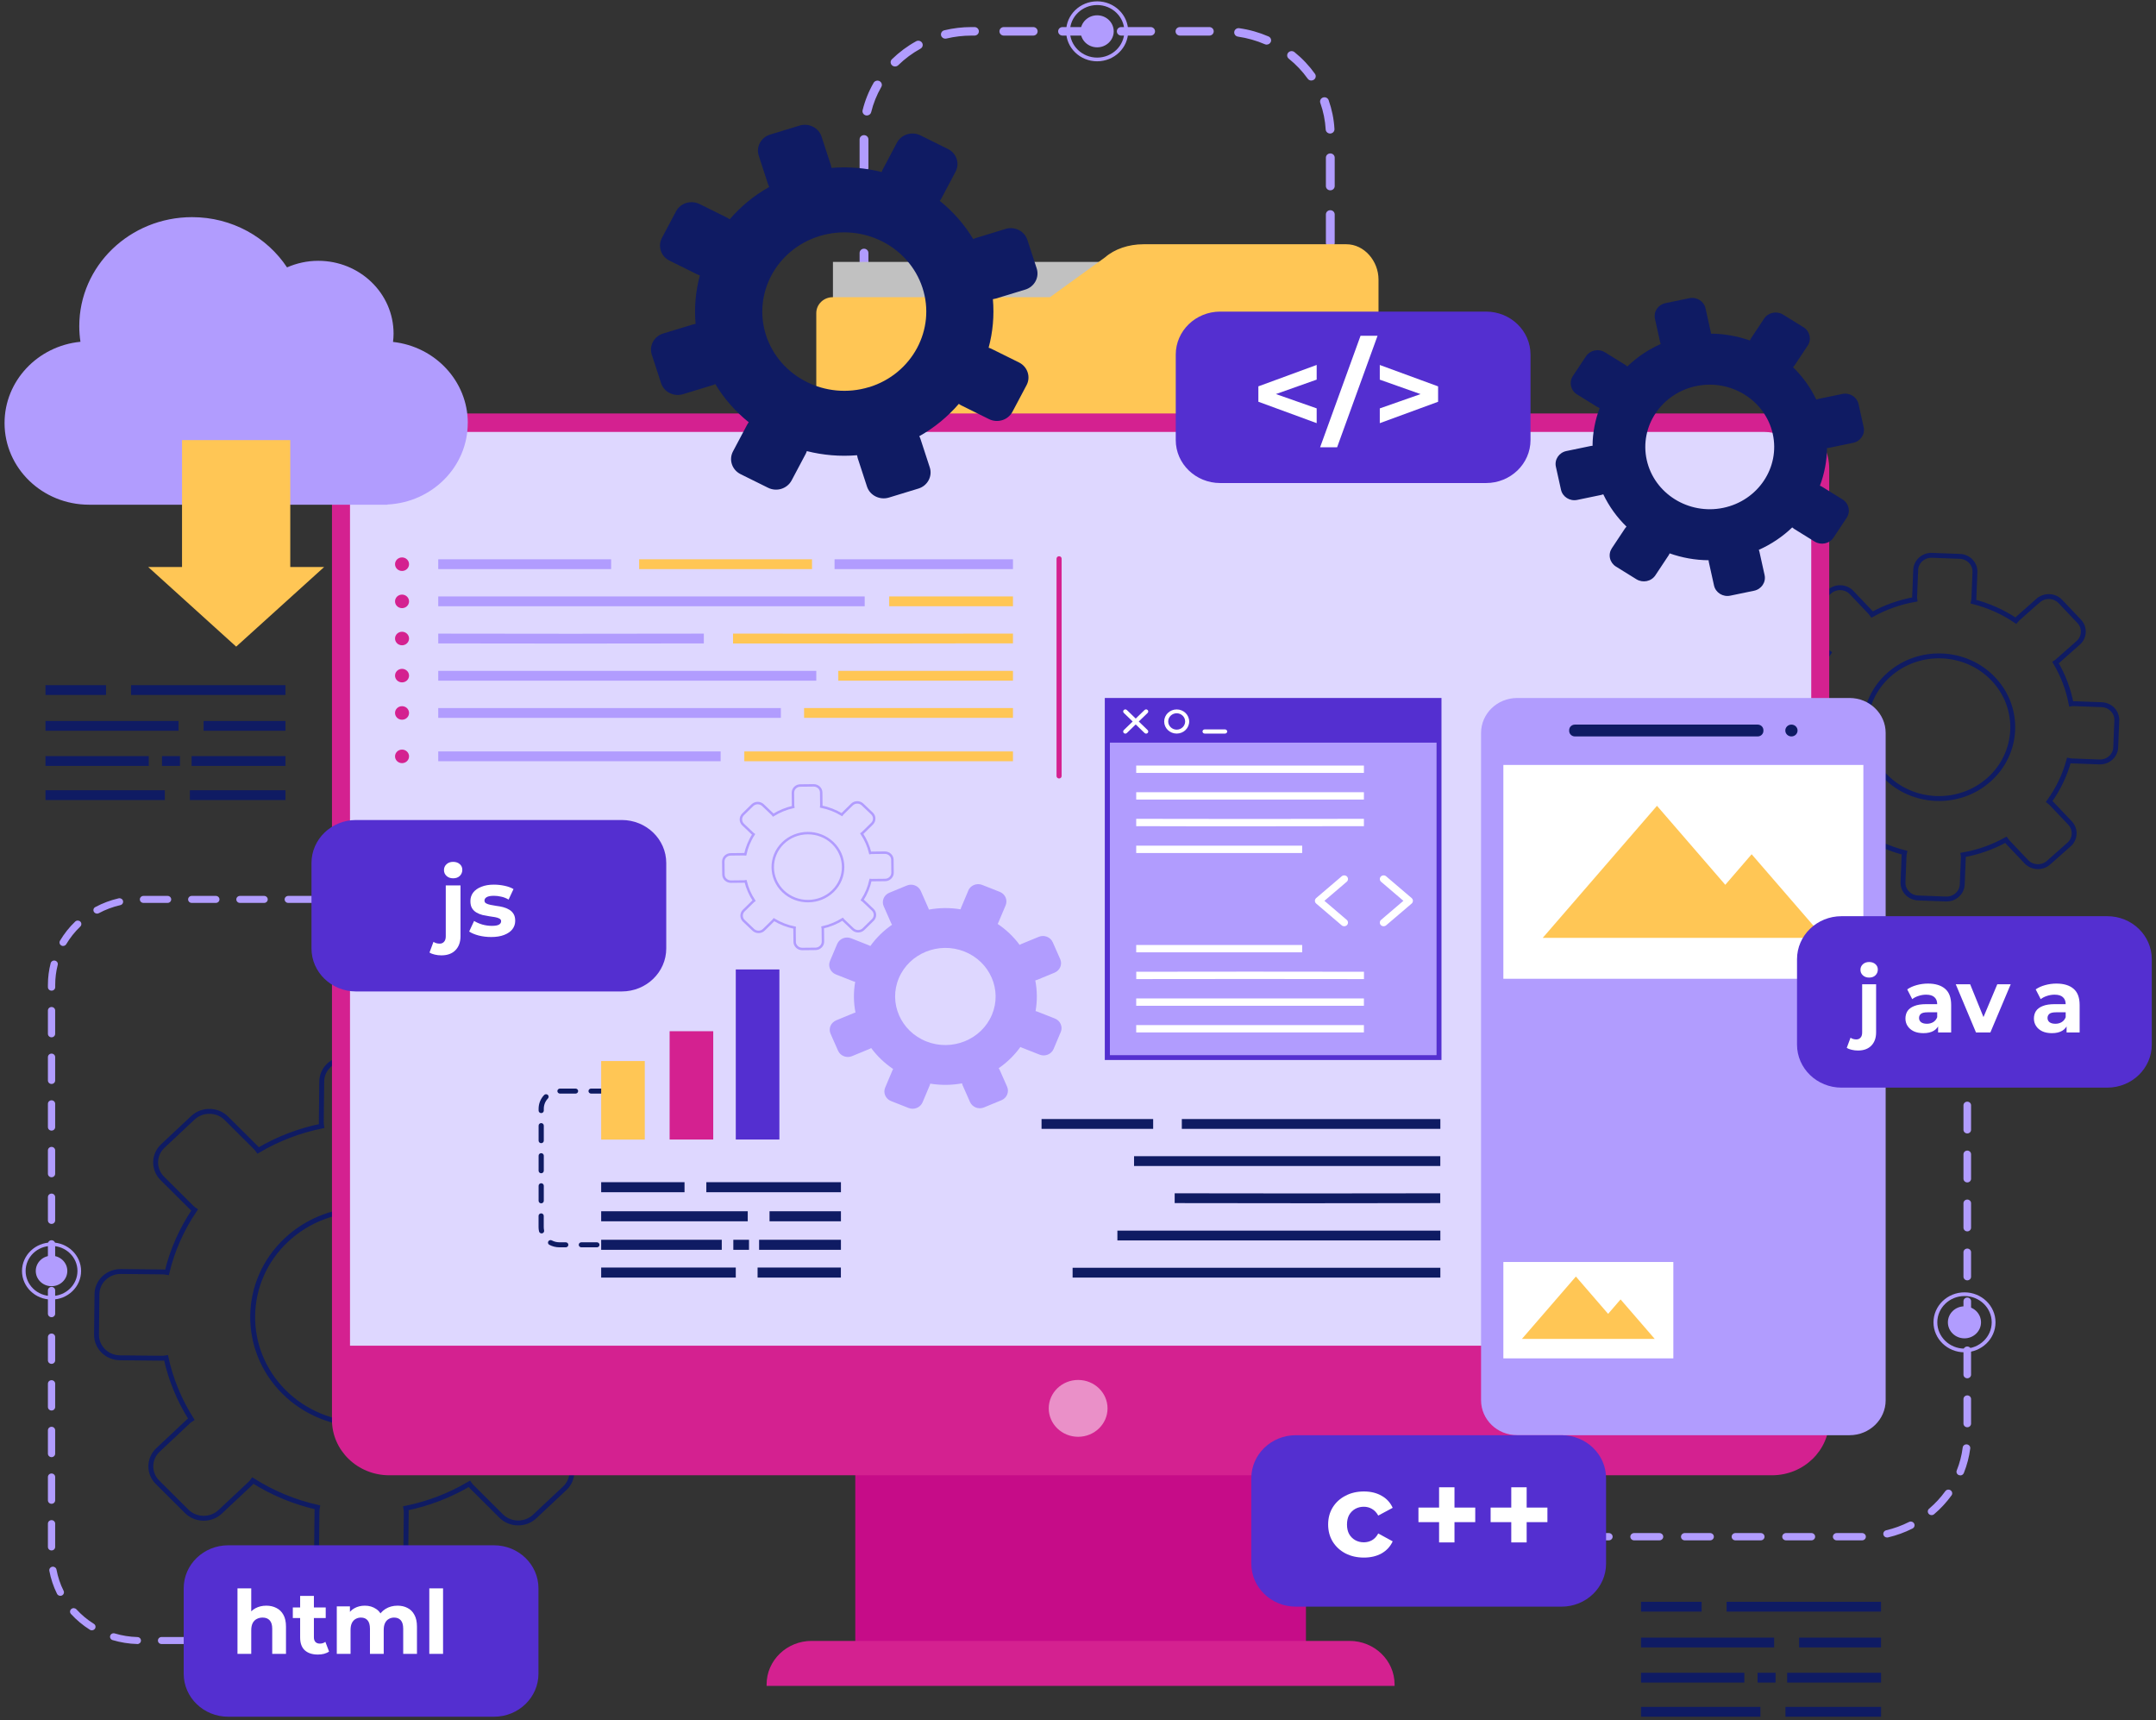
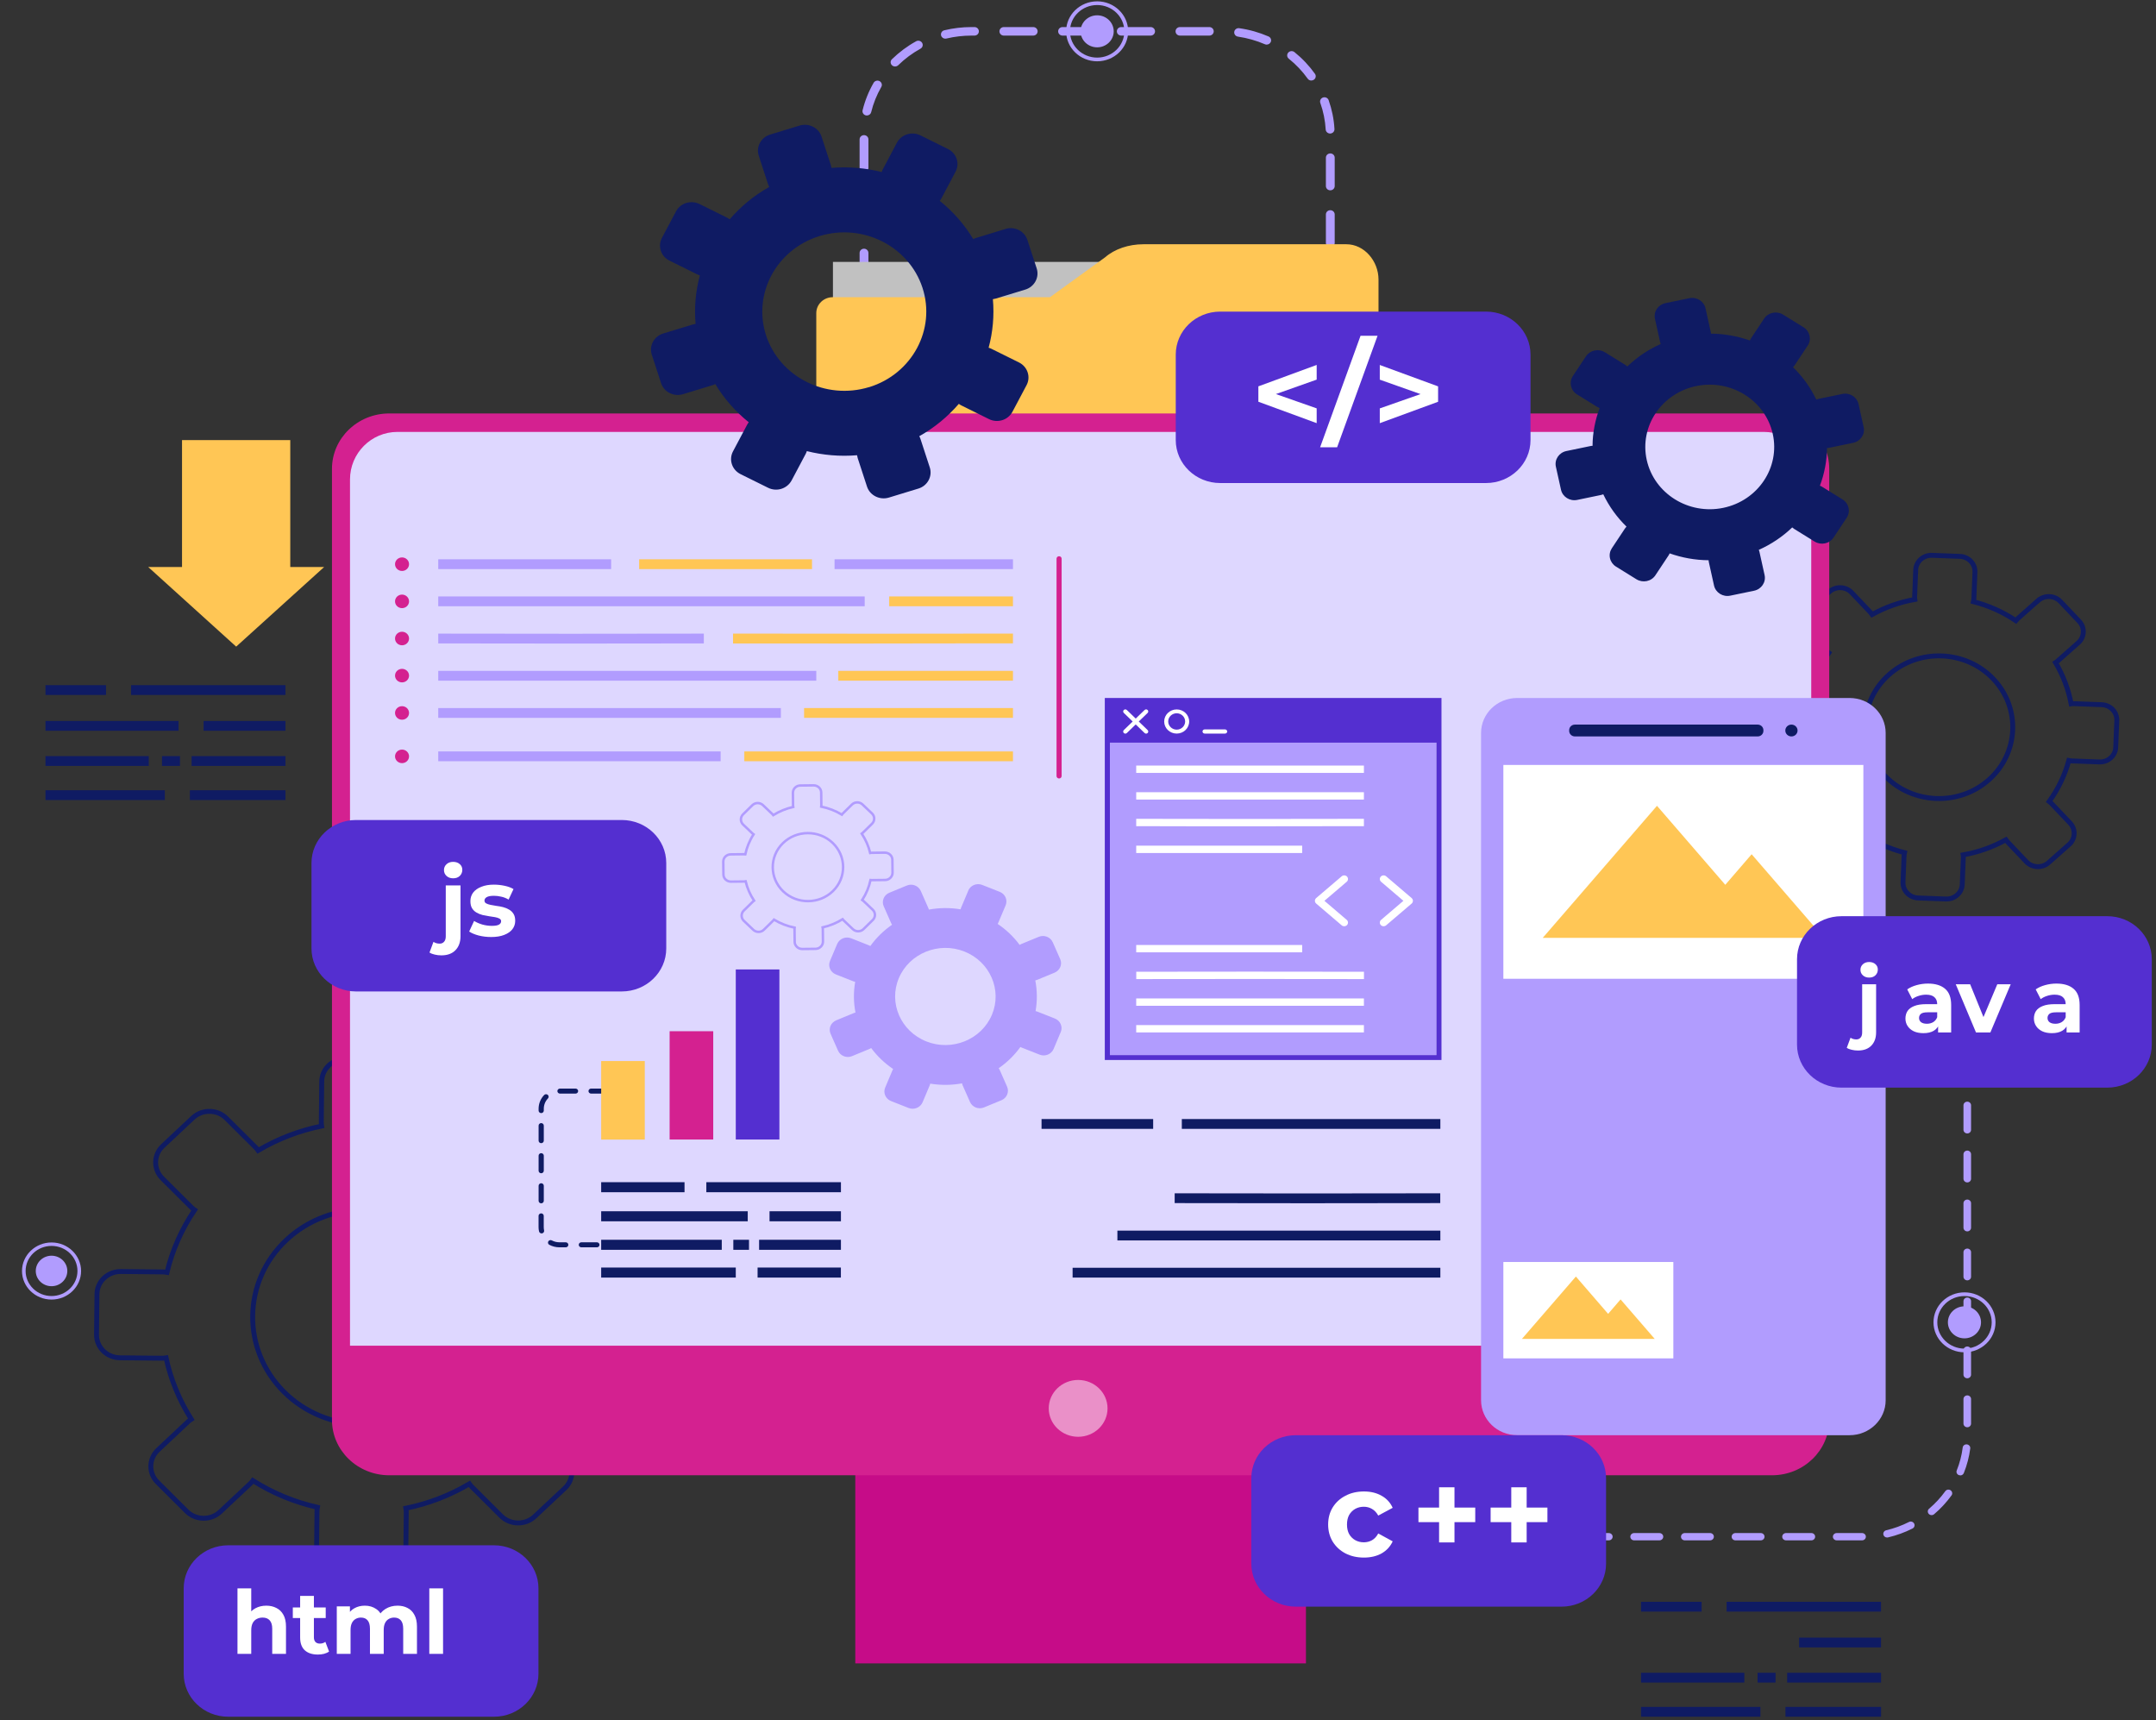
<svg xmlns="http://www.w3.org/2000/svg" width="440" height="351" viewBox="0 0 440 351" fill="none">
  <rect x="0" y="0" width="440" height="351" fill="#333333" stroke="none" />
  <g clip-path="url(#clip0_517_18213)">
    <path d="M415.949 122.526L411.759 126.236C411.619 126.362 411.499 126.497 411.389 126.632C408.729 124.835 405.799 123.55 402.749 122.767C402.789 122.593 402.819 122.41 402.829 122.226L403.049 116.737C403.119 115.027 401.739 113.587 399.969 113.52L394.289 113.307C392.519 113.24 391.029 114.573 390.959 116.283L390.739 121.772C390.739 121.955 390.739 122.139 390.769 122.313C387.749 122.844 384.809 123.869 382.069 125.386C381.969 125.241 381.859 125.096 381.729 124.961L377.889 120.912C376.689 119.646 374.659 119.569 373.359 120.719L369.169 124.429C367.859 125.589 367.779 127.55 368.969 128.806L372.809 132.855C372.939 132.99 373.079 133.106 373.219 133.213C371.359 135.783 370.029 138.614 369.219 141.561C369.039 141.523 368.849 141.494 368.659 141.484L362.979 141.272C362.129 141.243 361.309 141.523 360.689 142.083C360.689 142.083 360.689 142.083 360.679 142.093C360.049 142.653 359.689 143.417 359.649 144.248L359.429 149.736C359.359 151.447 360.739 152.886 362.509 152.954L368.189 153.167C368.379 153.167 368.569 153.167 368.749 153.138C369.299 156.056 370.359 158.906 371.929 161.554C371.779 161.651 371.629 161.757 371.489 161.883L367.299 165.593C365.989 166.753 365.909 168.714 367.099 169.97L370.939 174.019C372.139 175.285 374.169 175.362 375.469 174.212L379.659 170.502C379.799 170.376 379.919 170.241 380.029 170.106C382.689 171.903 385.619 173.188 388.669 173.971C388.629 174.145 388.599 174.328 388.589 174.512L388.369 180.001C388.339 180.832 388.639 181.624 389.219 182.223C389.799 182.832 390.589 183.18 391.449 183.218L397.129 183.431C398.009 183.46 398.819 183.151 399.419 182.619C400.029 182.078 400.429 181.315 400.459 180.455L400.679 174.966C400.679 174.783 400.679 174.599 400.649 174.425C403.669 173.894 406.619 172.869 409.359 171.352C409.459 171.497 409.569 171.642 409.699 171.777L413.539 175.826C414.739 177.092 416.769 177.169 418.069 176.019L422.259 172.309C423.569 171.149 423.649 169.188 422.459 167.932L418.619 163.883C418.489 163.748 418.349 163.632 418.209 163.525C420.069 160.955 421.399 158.124 422.209 155.177C422.389 155.215 422.579 155.244 422.769 155.254L428.449 155.466C429.329 155.495 430.139 155.186 430.739 154.655C431.349 154.114 431.749 153.35 431.779 152.49L431.999 147.002C432.069 145.291 430.689 143.852 428.919 143.784L423.239 143.571C423.049 143.571 422.859 143.571 422.679 143.6C422.129 140.682 421.069 137.841 419.499 135.194C419.649 135.097 419.799 134.991 419.939 134.865L424.129 131.155C425.439 129.995 425.519 128.033 424.329 126.777L420.489 122.728C419.289 121.463 417.259 121.385 415.959 122.535L415.949 122.526ZM405.879 159.119C399.749 164.54 390.199 164.134 384.589 158.211C378.979 152.287 379.399 143.059 385.529 137.638C391.659 132.217 401.209 132.623 406.819 138.547C412.429 144.47 412.009 153.698 405.879 159.119Z" stroke="#0F1B63" stroke-miterlimit="10" />
-     <path d="M84.419 335.442H82.209C81.799 335.442 81.469 335.123 81.469 334.727C81.469 334.331 81.799 334.012 82.209 334.012H84.419C84.829 334.012 85.159 334.331 85.159 334.727C85.159 335.123 84.829 335.442 84.419 335.442ZM77.289 335.442H72.369C71.959 335.442 71.629 335.123 71.629 334.727C71.629 334.331 71.959 334.012 72.369 334.012H77.289C77.699 334.012 78.029 334.331 78.029 334.727C78.029 335.123 77.699 335.442 77.289 335.442ZM67.439 335.442H62.519C62.109 335.442 61.779 335.123 61.779 334.727C61.779 334.331 62.109 334.012 62.519 334.012H67.439C67.849 334.012 68.179 334.331 68.179 334.727C68.179 335.123 67.849 335.442 67.439 335.442ZM57.589 335.442H52.659C52.249 335.442 51.919 335.123 51.919 334.727C51.919 334.331 52.249 334.012 52.659 334.012H57.589C57.999 334.012 58.329 334.331 58.329 334.727C58.329 335.123 57.999 335.442 57.589 335.442ZM47.739 335.442H42.819C42.409 335.442 42.079 335.123 42.079 334.727C42.079 334.331 42.409 334.012 42.819 334.012H47.739C48.149 334.012 48.479 334.331 48.479 334.727C48.479 335.123 48.149 335.442 47.739 335.442ZM37.889 335.442H32.969C32.559 335.442 32.229 335.123 32.229 334.727C32.229 334.331 32.559 334.012 32.969 334.012H37.889C38.299 334.012 38.629 334.331 38.629 334.727C38.629 335.123 38.299 335.442 37.889 335.442ZM28.039 335.442C28.039 335.442 28.029 335.442 28.019 335.442C26.299 335.393 24.609 335.123 22.979 334.64C22.589 334.524 22.369 334.128 22.489 333.751C22.609 333.374 23.019 333.161 23.409 333.277C24.909 333.731 26.469 333.973 28.049 334.021C28.459 334.031 28.779 334.359 28.769 334.756C28.759 335.142 28.429 335.451 28.029 335.451L28.039 335.442ZM18.749 332.649C18.609 332.649 18.469 332.611 18.349 332.533C16.919 331.635 15.619 330.552 14.479 329.306C14.209 329.006 14.239 328.562 14.549 328.301C14.849 328.04 15.319 328.069 15.589 328.359C16.639 329.499 17.839 330.504 19.159 331.325C19.499 331.538 19.599 331.982 19.379 332.311C19.239 332.524 18.999 332.639 18.759 332.639L18.749 332.649ZM12.309 325.605C12.029 325.605 11.769 325.46 11.639 325.199C10.899 323.711 10.369 322.126 10.069 320.503C9.999 320.116 10.269 319.74 10.669 319.672C11.069 319.604 11.449 319.865 11.529 320.252C11.809 321.749 12.289 323.209 12.979 324.581C13.159 324.938 12.999 325.363 12.639 325.537C12.539 325.586 12.429 325.605 12.319 325.605H12.309ZM10.519 316.348C10.109 316.348 9.779 316.029 9.779 315.633V310.879C9.779 310.482 10.109 310.164 10.519 310.164C10.929 310.164 11.259 310.482 11.259 310.879V315.633C11.259 316.029 10.929 316.348 10.519 316.348ZM10.519 306.83C10.109 306.83 9.779 306.511 9.779 306.115V301.361C9.779 300.965 10.109 300.646 10.519 300.646C10.929 300.646 11.259 300.965 11.259 301.361V306.115C11.259 306.511 10.929 306.83 10.519 306.83ZM10.519 297.312C10.109 297.312 9.779 296.993 9.779 296.597V291.833C9.779 291.437 10.109 291.118 10.519 291.118C10.929 291.118 11.259 291.437 11.259 291.833V296.597C11.259 296.993 10.929 297.312 10.519 297.312ZM10.519 287.794C10.109 287.794 9.779 287.475 9.779 287.079V282.325C9.779 281.929 10.109 281.61 10.519 281.61C10.929 281.61 11.259 281.929 11.259 282.325V287.079C11.259 287.475 10.929 287.794 10.519 287.794ZM10.519 278.276C10.109 278.276 9.779 277.957 9.779 277.561V272.807C9.779 272.411 10.109 272.092 10.519 272.092C10.929 272.092 11.259 272.411 11.259 272.807V277.561C11.259 277.957 10.929 278.276 10.519 278.276ZM10.519 268.758C10.109 268.758 9.779 268.439 9.779 268.043V263.289C9.779 262.893 10.109 262.574 10.519 262.574C10.929 262.574 11.259 262.893 11.259 263.289V268.043C11.259 268.439 10.929 268.758 10.519 268.758ZM10.519 259.24C10.109 259.24 9.779 258.921 9.779 258.525V253.771C9.779 253.375 10.109 253.056 10.519 253.056C10.929 253.056 11.259 253.375 11.259 253.771V258.525C11.259 258.921 10.929 259.24 10.519 259.24ZM10.519 249.722C10.109 249.722 9.779 249.403 9.779 249.007V244.253C9.779 243.857 10.109 243.538 10.519 243.538C10.929 243.538 11.259 243.857 11.259 244.253V249.007C11.259 249.403 10.929 249.722 10.519 249.722ZM10.519 240.204C10.109 240.204 9.779 239.885 9.779 239.489V234.725C9.779 234.329 10.109 234.01 10.519 234.01C10.929 234.01 11.259 234.329 11.259 234.725V239.489C11.259 239.885 10.929 240.204 10.519 240.204ZM10.519 230.686C10.109 230.686 9.779 230.367 9.779 229.971V225.217C9.779 224.821 10.109 224.502 10.519 224.502C10.929 224.502 11.259 224.821 11.259 225.217V229.971C11.259 230.367 10.929 230.686 10.519 230.686ZM10.519 221.168C10.109 221.168 9.779 220.849 9.779 220.453V215.689C9.779 215.293 10.109 214.974 10.519 214.974C10.929 214.974 11.259 215.293 11.259 215.689V220.453C11.259 220.849 10.929 221.168 10.519 221.168ZM10.519 211.65C10.109 211.65 9.779 211.331 9.779 210.935V206.181C9.779 205.785 10.109 205.466 10.519 205.466C10.929 205.466 11.259 205.785 11.259 206.181V210.935C11.259 211.331 10.929 211.65 10.519 211.65ZM10.519 202.132C10.109 202.132 9.779 201.813 9.779 201.417V200.934C9.779 199.446 9.969 197.958 10.339 196.528C10.439 196.141 10.849 195.909 11.239 196.006C11.639 196.103 11.879 196.489 11.779 196.876C11.439 198.2 11.269 199.562 11.269 200.934V201.417C11.269 201.813 10.939 202.132 10.529 202.132H10.519ZM12.889 193.02C12.769 193.02 12.639 192.991 12.519 192.924C12.169 192.73 12.039 192.296 12.239 191.948C13.089 190.518 14.129 189.194 15.349 188.034C15.639 187.754 16.109 187.764 16.389 188.034C16.679 188.314 16.669 188.769 16.389 189.049C15.269 190.121 14.299 191.339 13.519 192.653C13.379 192.885 13.129 193.011 12.879 193.011L12.889 193.02ZM19.809 186.411C19.549 186.411 19.299 186.276 19.159 186.044C18.959 185.696 19.089 185.261 19.449 185.077C20.949 184.275 22.549 183.676 24.219 183.29C24.619 183.203 25.009 183.435 25.109 183.821C25.199 184.208 24.959 184.594 24.559 184.681C23.029 185.029 21.549 185.58 20.169 186.324C20.059 186.382 19.929 186.411 19.809 186.411ZM142.549 184.227H137.629C137.219 184.227 136.889 183.908 136.889 183.512C136.889 183.116 137.219 182.797 137.629 182.797H142.549C142.959 182.797 143.289 183.116 143.289 183.512C143.289 183.908 142.959 184.227 142.549 184.227ZM132.699 184.227H127.779C127.369 184.227 127.039 183.908 127.039 183.512C127.039 183.116 127.369 182.797 127.779 182.797H132.699C133.109 182.797 133.439 183.116 133.439 183.512C133.439 183.908 133.109 184.227 132.699 184.227ZM122.849 184.227H117.929C117.519 184.227 117.189 183.908 117.189 183.512C117.189 183.116 117.519 182.797 117.929 182.797H122.849C123.259 182.797 123.589 183.116 123.589 183.512C123.589 183.908 123.259 184.227 122.849 184.227ZM112.999 184.227H108.079C107.669 184.227 107.339 183.908 107.339 183.512C107.339 183.116 107.669 182.797 108.079 182.797H112.999C113.409 182.797 113.739 183.116 113.739 183.512C113.739 183.908 113.409 184.227 112.999 184.227ZM103.149 184.227H98.229C97.819 184.227 97.489 183.908 97.489 183.512C97.489 183.116 97.819 182.797 98.229 182.797H103.149C103.559 182.797 103.889 183.116 103.889 183.512C103.889 183.908 103.559 184.227 103.149 184.227ZM93.299 184.227H88.369C87.959 184.227 87.629 183.908 87.629 183.512C87.629 183.116 87.959 182.797 88.369 182.797H93.299C93.709 182.797 94.039 183.116 94.039 183.512C94.039 183.908 93.709 184.227 93.299 184.227ZM83.449 184.227H78.529C78.119 184.227 77.789 183.908 77.789 183.512C77.789 183.116 78.119 182.797 78.529 182.797H83.449C83.859 182.797 84.189 183.116 84.189 183.512C84.189 183.908 83.859 184.227 83.449 184.227ZM73.599 184.227H68.679C68.269 184.227 67.939 183.908 67.939 183.512C67.939 183.116 68.269 182.797 68.679 182.797H73.599C74.009 182.797 74.339 183.116 74.339 183.512C74.339 183.908 74.009 184.227 73.599 184.227ZM63.749 184.227H58.829C58.419 184.227 58.089 183.908 58.089 183.512C58.089 183.116 58.419 182.797 58.829 182.797H63.749C64.159 182.797 64.489 183.116 64.489 183.512C64.489 183.908 64.159 184.227 63.749 184.227ZM53.899 184.227H48.969C48.559 184.227 48.229 183.908 48.229 183.512C48.229 183.116 48.559 182.797 48.969 182.797H53.899C54.309 182.797 54.639 183.116 54.639 183.512C54.639 183.908 54.309 184.227 53.899 184.227ZM44.049 184.227H39.129C38.719 184.227 38.389 183.908 38.389 183.512C38.389 183.116 38.719 182.797 39.129 182.797H44.049C44.459 182.797 44.789 183.116 44.789 183.512C44.789 183.908 44.459 184.227 44.049 184.227ZM34.199 184.227H29.279C28.869 184.227 28.539 183.908 28.539 183.512C28.539 183.116 28.869 182.797 29.279 182.797H34.199C34.609 182.797 34.939 183.116 34.939 183.512C34.939 183.908 34.609 184.227 34.199 184.227Z" fill="#B19CFE" />
    <path d="M10.519 262.434C12.298 262.434 13.739 261.041 13.739 259.322C13.739 257.604 12.298 256.211 10.519 256.211C8.741 256.211 7.299 257.604 7.299 259.322C7.299 261.041 8.741 262.434 10.519 262.434Z" fill="#B19CFE" />
    <path d="M10.519 265.161C7.189 265.161 4.489 262.543 4.489 259.335C4.489 256.126 7.199 253.508 10.519 253.508C13.839 253.508 16.549 256.126 16.549 259.335C16.549 262.543 13.839 265.161 10.519 265.161ZM10.519 254.213C7.599 254.213 5.229 256.503 5.229 259.325C5.229 262.146 7.599 264.437 10.519 264.437C13.439 264.437 15.809 262.146 15.809 259.325C15.809 256.503 13.439 254.213 10.519 254.213Z" fill="#B19CFE" />
    <path d="M176.329 162.478C175.829 162.478 175.429 162.091 175.429 161.608V155.82C175.429 155.337 175.829 154.951 176.329 154.951C176.829 154.951 177.229 155.337 177.229 155.82V161.608C177.229 162.091 176.829 162.478 176.329 162.478ZM176.329 150.902C175.829 150.902 175.429 150.515 175.429 150.032V144.244C175.429 143.761 175.829 143.374 176.329 143.374C176.829 143.374 177.229 143.761 177.229 144.244V150.032C177.229 150.515 176.829 150.902 176.329 150.902ZM176.329 139.326C175.829 139.326 175.429 138.939 175.429 138.456V132.668C175.429 132.185 175.829 131.798 176.329 131.798C176.829 131.798 177.229 132.185 177.229 132.668V138.456C177.229 138.939 176.829 139.326 176.329 139.326ZM176.329 127.749C175.829 127.749 175.429 127.363 175.429 126.88V121.092C175.429 120.609 175.829 120.222 176.329 120.222C176.829 120.222 177.229 120.609 177.229 121.092V126.88C177.229 127.363 176.829 127.749 176.329 127.749ZM176.329 116.173C175.829 116.173 175.429 115.787 175.429 115.304V109.516C175.429 109.032 175.829 108.646 176.329 108.646C176.829 108.646 177.229 109.032 177.229 109.516V115.304C177.229 115.787 176.829 116.173 176.329 116.173ZM176.329 104.597C175.829 104.597 175.429 104.211 175.429 103.728V97.939C175.429 97.456 175.829 97.07 176.329 97.07C176.829 97.07 177.229 97.456 177.229 97.939V103.728C177.229 104.211 176.829 104.597 176.329 104.597ZM271.489 94.161C270.989 94.161 270.589 93.775 270.589 93.292V90.074C270.589 89.591 270.989 89.204 271.489 89.204C271.989 89.204 272.389 89.591 272.389 90.074V93.292C272.389 93.775 271.989 94.161 271.489 94.161ZM176.329 93.011C175.829 93.011 175.429 92.625 175.429 92.142V86.354C175.429 85.871 175.829 85.484 176.329 85.484C176.829 85.484 177.229 85.871 177.229 86.354V92.142C177.229 92.625 176.829 93.011 176.329 93.011ZM271.489 85.155C270.989 85.155 270.589 84.769 270.589 84.286V78.498C270.589 78.014 270.989 77.628 271.489 77.628C271.989 77.628 272.389 78.014 272.389 78.498V84.286C272.389 84.769 271.989 85.155 271.489 85.155ZM176.329 81.435C175.829 81.435 175.429 81.049 175.429 80.566V74.778C175.429 74.294 175.829 73.908 176.329 73.908C176.829 73.908 177.229 74.294 177.229 74.778V80.566C177.229 81.049 176.829 81.435 176.329 81.435ZM271.489 73.579C270.989 73.579 270.589 73.193 270.589 72.71V66.921C270.589 66.438 270.989 66.052 271.489 66.052C271.989 66.052 272.389 66.438 272.389 66.921V72.71C272.389 73.193 271.989 73.579 271.489 73.579ZM176.329 69.849C175.829 69.849 175.429 69.463 175.429 68.98V63.192C175.429 62.709 175.829 62.322 176.329 62.322C176.829 62.322 177.229 62.709 177.229 63.192V68.98C177.229 69.463 176.829 69.849 176.329 69.849ZM271.489 61.993C270.989 61.993 270.589 61.607 270.589 61.124V55.336C270.589 54.853 270.989 54.466 271.489 54.466C271.989 54.466 272.389 54.853 272.389 55.336V61.124C272.389 61.607 271.989 61.993 271.489 61.993ZM176.329 58.273C175.829 58.273 175.429 57.887 175.429 57.404V51.615C175.429 51.132 175.829 50.746 176.329 50.746C176.829 50.746 177.229 51.132 177.229 51.615V57.404C177.229 57.887 176.829 58.273 176.329 58.273ZM271.489 50.417C270.989 50.417 270.589 50.031 270.589 49.548V43.76C270.589 43.276 270.989 42.89 271.489 42.89C271.989 42.89 272.389 43.276 272.389 43.76V49.548C272.389 50.031 271.989 50.417 271.489 50.417ZM176.329 46.687C175.829 46.687 175.429 46.301 175.429 45.818V40.03C175.429 39.547 175.829 39.16 176.329 39.16C176.829 39.16 177.229 39.547 177.229 40.03V45.818C177.229 46.301 176.829 46.687 176.329 46.687ZM271.489 38.831C270.989 38.831 270.589 38.445 270.589 37.962V32.174C270.589 31.691 270.989 31.304 271.489 31.304C271.989 31.304 272.389 31.691 272.389 32.174V37.962C272.389 38.445 271.989 38.831 271.489 38.831ZM176.329 35.102C175.829 35.102 175.429 34.715 175.429 34.232V28.444C175.429 27.961 175.829 27.574 176.329 27.574C176.829 27.574 177.229 27.961 177.229 28.444V34.232C177.229 34.715 176.829 35.102 176.329 35.102ZM271.449 27.246C270.979 27.246 270.579 26.888 270.549 26.424C270.439 24.569 270.069 22.743 269.449 20.994C269.289 20.54 269.539 20.047 270.009 19.892C270.469 19.738 270.989 19.979 271.149 20.433C271.819 22.327 272.229 24.318 272.339 26.328C272.369 26.811 271.989 27.217 271.489 27.246C271.469 27.246 271.449 27.246 271.439 27.246H271.449ZM176.919 23.564C176.849 23.564 176.779 23.564 176.709 23.545C176.229 23.439 175.929 22.965 176.039 22.501C176.519 20.54 177.279 18.655 178.289 16.897C178.529 16.481 179.079 16.327 179.509 16.558C179.939 16.79 180.099 17.322 179.859 17.737C178.929 19.361 178.229 21.09 177.789 22.897C177.689 23.294 177.319 23.564 176.919 23.564ZM267.619 16.433C267.329 16.433 267.049 16.298 266.879 16.056C265.789 14.529 264.489 13.157 263.009 11.969C262.629 11.659 262.579 11.118 262.899 10.741C263.219 10.374 263.779 10.326 264.169 10.626C265.769 11.911 267.179 13.408 268.359 15.061C268.639 15.457 268.539 15.998 268.129 16.269C267.969 16.375 267.799 16.423 267.619 16.423V16.433ZM182.659 13.563C182.429 13.563 182.199 13.476 182.029 13.312C181.679 12.973 181.669 12.423 182.029 12.085C183.499 10.654 185.149 9.418 186.959 8.422C187.389 8.181 187.939 8.326 188.189 8.741C188.439 9.157 188.289 9.688 187.859 9.93C186.199 10.848 184.669 11.978 183.319 13.302C183.139 13.476 182.909 13.563 182.679 13.563H182.659ZM258.519 9.108C258.399 9.108 258.269 9.079 258.149 9.031C256.399 8.277 254.549 7.756 252.649 7.475C252.159 7.408 251.819 6.963 251.889 6.49C251.959 6.016 252.419 5.678 252.909 5.755C254.969 6.045 256.979 6.615 258.879 7.437C259.329 7.63 259.539 8.152 259.329 8.587C259.179 8.905 258.849 9.099 258.509 9.099L258.519 9.108ZM192.929 7.891C192.529 7.891 192.159 7.63 192.059 7.234C191.939 6.77 192.229 6.296 192.709 6.181C194.509 5.746 196.379 5.523 198.259 5.523H198.869C199.369 5.523 199.769 5.91 199.769 6.393C199.769 6.876 199.369 7.263 198.869 7.263H198.259C196.529 7.263 194.809 7.466 193.149 7.862C193.079 7.881 192.999 7.891 192.929 7.891ZM246.799 7.263H240.809C240.309 7.263 239.909 6.876 239.909 6.393C239.909 5.91 240.309 5.523 240.809 5.523H246.799C247.299 5.523 247.699 5.91 247.699 6.393C247.699 6.876 247.299 7.263 246.799 7.263ZM234.819 7.263H228.829C228.329 7.263 227.929 6.876 227.929 6.393C227.929 5.91 228.329 5.523 228.829 5.523H234.819C235.319 5.523 235.719 5.91 235.719 6.393C235.719 6.876 235.319 7.263 234.819 7.263ZM222.839 7.263H216.849C216.349 7.263 215.949 6.876 215.949 6.393C215.949 5.91 216.349 5.523 216.849 5.523H222.839C223.339 5.523 223.739 5.91 223.739 6.393C223.739 6.876 223.339 7.263 222.839 7.263ZM210.859 7.263H204.869C204.369 7.263 203.969 6.876 203.969 6.393C203.969 5.91 204.369 5.523 204.869 5.523H210.859C211.359 5.523 211.759 5.91 211.759 6.393C211.759 6.876 211.359 7.263 210.859 7.263Z" fill="#B19CFE" />
    <path d="M223.909 9.657C225.776 9.657 227.289 8.195 227.289 6.391C227.289 4.587 225.776 3.125 223.909 3.125C222.043 3.125 220.529 4.587 220.529 6.391C220.529 8.195 222.043 9.657 223.909 9.657Z" fill="#B19CFE" />
    <path d="M223.909 12.507C220.419 12.507 217.579 9.762 217.579 6.39C217.579 3.018 220.419 0.273 223.909 0.273C227.399 0.273 230.239 3.018 230.239 6.39C230.239 9.762 227.399 12.507 223.909 12.507ZM223.909 1.027C220.849 1.027 218.359 3.433 218.359 6.39C218.359 9.347 220.849 11.753 223.909 11.753C226.969 11.753 229.459 9.347 229.459 6.39C229.459 3.433 226.969 1.027 223.909 1.027Z" fill="#B19CFE" />
    <path d="M227.939 53.438H169.989V63.013H227.939V53.438Z" fill="#C1C1C1" />
    <path d="M274.769 49.836H233.339C230.329 49.836 227.469 50.812 225.529 52.503L214.279 60.639H169.949C168.099 60.639 166.589 62.089 166.589 63.886V123.177C166.589 124.965 168.089 126.424 169.949 126.424H277.969C279.819 126.424 281.329 124.975 281.329 123.177V57.044C281.329 53.237 278.399 49.836 274.779 49.836H274.769Z" fill="#FFC655" />
    <path d="M103.549 229.015L97.409 234.774C97.209 234.967 97.029 235.17 96.869 235.392C92.779 232.803 88.319 230.986 83.699 229.942C83.749 229.672 83.789 229.401 83.789 229.121L83.879 220.85C83.909 218.279 81.769 216.163 79.099 216.134L70.539 216.047C67.879 216.018 65.689 218.086 65.659 220.666L65.569 228.937C65.569 229.218 65.599 229.488 65.639 229.759C61.119 230.677 56.739 232.339 52.679 234.735C52.529 234.513 52.349 234.3 52.159 234.107L46.199 228.174C44.349 226.329 41.279 226.28 39.369 228.068L33.229 233.827C31.319 235.615 31.269 238.581 33.119 240.427L39.079 246.36C39.279 246.553 39.489 246.727 39.719 246.882C37.039 250.834 35.159 255.143 34.079 259.608C33.799 259.559 33.519 259.521 33.229 259.521L24.669 259.434C23.389 259.424 22.179 259.888 21.259 260.748C21.259 260.748 21.249 260.757 21.239 260.767C20.319 261.637 19.799 262.806 19.789 264.052L19.699 272.324C19.669 274.894 21.809 277.01 24.479 277.039L33.039 277.126C33.329 277.126 33.609 277.097 33.889 277.049C34.839 281.417 36.559 285.649 39.039 289.572C38.809 289.717 38.589 289.891 38.389 290.075L32.249 295.834C30.339 297.621 30.289 300.588 32.139 302.434L38.099 308.367C39.949 310.212 43.019 310.26 44.929 308.473L51.069 302.714C51.269 302.52 51.449 302.318 51.609 302.095C55.699 304.685 60.159 306.502 64.779 307.545C64.729 307.816 64.689 308.086 64.689 308.367L64.599 316.638C64.589 317.885 65.069 319.063 65.979 319.952C66.879 320.841 68.089 321.344 69.379 321.353L77.939 321.44C79.259 321.45 80.469 320.948 81.349 320.126C82.239 319.286 82.799 318.126 82.819 316.831L82.909 308.56C82.909 308.28 82.879 308.009 82.829 307.738C87.349 306.82 91.729 305.158 95.789 302.762C95.939 302.984 96.119 303.197 96.319 303.39L102.279 309.323C104.129 311.169 107.199 311.217 109.109 309.429L115.249 303.67C117.159 301.883 117.209 298.916 115.359 297.071L109.399 291.138C109.199 290.944 108.989 290.77 108.759 290.606C111.439 286.654 113.319 282.344 114.399 277.88C114.679 277.928 114.959 277.967 115.249 277.967L123.809 278.054C125.129 278.064 126.339 277.561 127.219 276.74C128.109 275.899 128.669 274.74 128.689 273.445L128.779 265.173C128.809 262.603 126.669 260.487 123.999 260.458L115.439 260.371C115.149 260.371 114.869 260.4 114.589 260.439C113.639 256.071 111.919 251.839 109.439 247.915C109.669 247.77 109.889 247.597 110.089 247.413L116.229 241.654C118.139 239.866 118.189 236.9 116.339 235.054L110.379 229.121C108.529 227.275 105.459 227.227 103.549 229.015ZM90.019 284.47C81.039 292.877 66.649 292.664 57.949 283.987C49.249 275.31 49.469 261.405 58.449 252.998C67.429 244.591 81.809 244.804 90.519 253.481C99.219 262.159 98.999 276.054 90.019 284.47Z" stroke="#0F1B63" stroke-miterlimit="10" />
    <path d="M266.519 296.789H174.549V339.393H266.519V296.789Z" fill="#C60C88" />
    <path d="M373.309 95.655V289.725C373.309 295.958 368.079 301.011 361.619 301.011H79.439C72.989 301.011 67.749 295.958 67.749 289.725V95.655C67.749 89.423 72.989 84.359 79.439 84.359H361.619C368.079 84.359 373.309 89.423 373.309 95.655Z" fill="#D42190" />
    <path opacity="0.5" d="M226.029 287.36C226.029 290.559 223.339 293.158 220.029 293.158C216.719 293.158 214.029 290.559 214.029 287.36C214.029 284.162 216.719 281.562 220.029 281.562C223.339 281.562 226.029 284.162 226.029 287.36Z" fill="white" />
    <path d="M369.639 274.571V97.827C369.639 92.473 365.299 88.125 359.949 88.125H81.119C75.769 88.125 71.429 92.464 71.429 97.827V274.571H369.649H369.639Z" fill="#DED7FF" />
-     <path d="M165.649 334.805H275.419C280.489 334.805 284.609 338.786 284.609 343.685V343.984H156.449V343.685C156.449 338.786 160.569 334.805 165.639 334.805H165.649Z" fill="#D42190" />
-     <path d="M95.469 86.309C95.469 77.758 88.799 70.713 80.209 69.766C80.279 69.206 80.319 68.645 80.319 68.066C80.319 59.862 73.439 53.214 64.949 53.214C62.679 53.214 60.519 53.707 58.579 54.557C54.489 48.392 47.339 44.305 39.199 44.305C26.489 44.305 16.179 54.258 16.179 66.549C16.179 67.631 16.259 68.694 16.419 69.737C7.719 70.588 0.929 77.69 0.929 86.319C0.929 95.518 8.649 102.978 18.169 102.978H79.069V102.939C88.189 102.504 95.459 95.238 95.459 86.319L95.469 86.309Z" fill="#B19CFE" />
    <path d="M59.239 115.693V89.797H37.149V115.693H30.249L48.199 131.937L66.149 115.693H59.239Z" fill="#FFC655" />
    <path d="M303.269 63.578H249.029C244.014 63.578 239.949 67.506 239.949 72.352V89.784C239.949 94.63 244.014 98.558 249.029 98.558H303.269C308.284 98.558 312.349 94.63 312.349 89.784V72.352C312.349 67.506 308.284 63.578 303.269 63.578Z" fill="#542FD0" />
    <path d="M100.809 315.297H46.569C41.554 315.297 37.489 319.225 37.489 324.071V341.503C37.489 346.348 41.554 350.277 46.569 350.277H100.809C105.824 350.277 109.889 346.348 109.889 341.503V324.071C109.889 319.225 105.824 315.297 100.809 315.297Z" fill="#542FD0" />
    <path d="M126.889 167.312H72.649C67.635 167.312 63.569 171.241 63.569 176.086V193.518C63.569 198.364 67.635 202.292 72.649 202.292H126.889C131.904 202.292 135.969 198.364 135.969 193.518V176.086C135.969 171.241 131.904 167.312 126.889 167.312Z" fill="#542FD0" />
    <path d="M317.999 314.285H315.419C314.989 314.285 314.649 313.947 314.649 313.541C314.649 313.135 314.999 312.797 315.419 312.797H317.999C318.429 312.797 318.769 313.135 318.769 313.541C318.769 313.947 318.419 314.285 317.999 314.285Z" fill="#B19CFE" />
    <path d="M380.009 314.289H374.839C374.409 314.289 374.059 313.951 374.059 313.545C374.059 313.139 374.409 312.801 374.839 312.801H380.009C380.439 312.801 380.789 313.139 380.789 313.545C380.789 313.951 380.439 314.289 380.009 314.289ZM369.669 314.289H364.499C364.069 314.289 363.719 313.951 363.719 313.545C363.719 313.139 364.069 312.801 364.499 312.801H369.669C370.099 312.801 370.439 313.139 370.439 313.545C370.439 313.951 370.089 314.289 369.669 314.289ZM359.339 314.289H354.169C353.739 314.289 353.399 313.951 353.399 313.545C353.399 313.139 353.749 312.801 354.169 312.801H359.339C359.769 312.801 360.109 313.139 360.109 313.545C360.109 313.951 359.759 314.289 359.339 314.289ZM348.999 314.289H343.829C343.399 314.289 343.059 313.951 343.059 313.545C343.059 313.139 343.409 312.801 343.829 312.801H348.999C349.429 312.801 349.769 313.139 349.769 313.545C349.769 313.951 349.419 314.289 348.999 314.289ZM338.659 314.289H333.489C333.059 314.289 332.719 313.951 332.719 313.545C332.719 313.139 333.069 312.801 333.489 312.801H338.659C339.089 312.801 339.439 313.139 339.439 313.545C339.439 313.951 339.089 314.289 338.659 314.289ZM328.329 314.289H323.159C322.729 314.289 322.379 313.951 322.379 313.545C322.379 313.139 322.729 312.801 323.159 312.801H328.329C328.759 312.801 329.109 313.139 329.109 313.545C329.109 313.951 328.759 314.289 328.329 314.289ZM385.119 313.709C384.769 313.709 384.449 313.477 384.369 313.139C384.269 312.733 384.519 312.337 384.939 312.231C386.549 311.854 388.119 311.284 389.589 310.54C389.969 310.346 390.439 310.491 390.639 310.858C390.839 311.226 390.689 311.68 390.309 311.873C388.729 312.675 387.039 313.284 385.309 313.69C385.249 313.699 385.189 313.709 385.129 313.709H385.119ZM394.199 309.138C393.989 309.138 393.769 309.051 393.619 308.887C393.339 308.578 393.369 308.104 393.689 307.834C394.939 306.771 396.049 305.573 396.999 304.259C397.239 303.92 397.729 303.833 398.079 304.075C398.429 304.317 398.519 304.78 398.269 305.119C397.249 306.529 396.049 307.824 394.709 308.964C394.559 309.09 394.379 309.148 394.199 309.148V309.138ZM400.059 301.031C399.969 301.031 399.869 301.012 399.779 300.983C399.379 300.838 399.179 300.403 399.339 300.017C399.939 298.519 400.349 296.953 400.549 295.359C400.599 294.953 400.979 294.654 401.419 294.712C401.839 294.76 402.149 295.137 402.089 295.552C401.869 297.263 401.429 298.944 400.779 300.558C400.659 300.857 400.369 301.041 400.059 301.041V301.031ZM401.489 291.214C401.059 291.214 400.709 290.876 400.709 290.46V285.464C400.709 285.049 401.059 284.711 401.489 284.711C401.919 284.711 402.259 285.049 402.259 285.464V290.46C402.259 290.876 401.909 291.214 401.489 291.214ZM401.489 281.222C401.059 281.222 400.709 280.884 400.709 280.478V275.483C400.709 275.067 401.059 274.738 401.489 274.738C401.919 274.738 402.259 275.077 402.259 275.483V280.478C402.259 280.894 401.909 281.222 401.489 281.222ZM401.489 271.231C401.059 271.231 400.709 270.893 400.709 270.487V265.491C400.709 265.076 401.059 264.747 401.489 264.747C401.919 264.747 402.259 265.085 402.259 265.491V270.487C402.259 270.902 401.909 271.231 401.489 271.231ZM401.489 261.239C401.059 261.239 400.709 260.901 400.709 260.495V255.5C400.709 255.084 401.059 254.756 401.489 254.756C401.919 254.756 402.259 255.094 402.259 255.5V260.495C402.259 260.911 401.909 261.239 401.489 261.239ZM401.489 251.248C401.059 251.248 400.709 250.91 400.709 250.494V245.499C400.709 245.083 401.059 244.754 401.489 244.754C401.919 244.754 402.259 245.093 402.259 245.499V250.494C402.259 250.91 401.909 251.248 401.489 251.248ZM401.489 241.257C401.059 241.257 400.709 240.918 400.709 240.512V235.517C400.709 235.101 401.059 234.763 401.489 234.763C401.919 234.763 402.259 235.101 402.259 235.517V240.512C402.259 240.928 401.909 241.257 401.489 241.257ZM401.489 231.265C401.059 231.265 400.709 230.927 400.709 230.521V225.525C400.709 225.11 401.059 224.781 401.489 224.781C401.919 224.781 402.259 225.119 402.259 225.525V230.521C402.259 230.937 401.909 231.265 401.489 231.265Z" fill="#B19CFE" />
    <path d="M401.499 221.29C401.069 221.29 400.719 220.951 400.719 220.545V218.796H400.069C399.639 218.796 399.299 218.458 399.299 218.043C399.299 217.627 399.649 217.289 400.069 217.289H401.489C401.919 217.289 402.259 217.627 402.259 218.043V220.536C402.259 220.951 401.909 221.28 401.489 221.28L401.499 221.29Z" fill="#B19CFE" />
    <path d="M377.449 142.414H309.639C305.563 142.414 302.259 145.607 302.259 149.545V285.705C302.259 289.644 305.563 292.836 309.639 292.836H377.449C381.525 292.836 384.829 289.644 384.829 285.705V149.545C384.829 145.607 381.525 142.414 377.449 142.414Z" fill="#B19CFE" />
    <path d="M358.709 147.844H321.409C320.763 147.844 320.239 148.35 320.239 148.974V149.129C320.239 149.753 320.763 150.259 321.409 150.259H358.709C359.355 150.259 359.879 149.753 359.879 149.129V148.974C359.879 148.35 359.355 147.844 358.709 147.844Z" fill="#0F1B63" />
    <path d="M366.849 149.052C366.849 149.718 366.289 150.259 365.599 150.259C364.909 150.259 364.349 149.718 364.349 149.052C364.349 148.385 364.909 147.844 365.599 147.844C366.289 147.844 366.849 148.385 366.849 149.052Z" fill="#0F1B63" />
    <path d="M380.279 156.078H306.809V199.706H380.279V156.078Z" fill="white" />
    <path d="M357.479 174.299L352.099 180.532L338.159 164.414L314.849 191.354H342.729H361.459H372.239L357.479 174.299Z" fill="#FFC655" />
    <path d="M341.499 257.492H306.809V277.156H341.499V257.492Z" fill="white" />
    <path d="M330.729 265.128L328.189 268.075L321.609 260.461L310.599 273.187H323.769H332.609H337.699L330.729 265.128Z" fill="#FFC655" />
    <g style="mix-blend-mode:multiply">
      <path d="M341.499 210.922H306.809V212.806H341.499V210.922Z" fill="#B19CFE" />
      <path d="M341.499 206.969H306.809V208.853H341.499V206.969Z" fill="#B19CFE" />
      <path d="M328.739 214.773H306.809V216.658H328.739V214.773Z" fill="#B19CFE" />
      <path d="M341.499 214.773H330.299V216.658H341.499V214.773Z" fill="#B19CFE" />
      <path d="M337.499 218.625H306.809V220.509H337.499V218.625Z" fill="#B19CFE" />
      <path d="M317.469 222.586H306.809V224.47H317.469V222.586Z" fill="#B19CFE" />
      <path d="M326.979 222.586H319.299V224.47H326.979V222.586Z" fill="#B19CFE" />
    </g>
    <g style="mix-blend-mode:multiply">
      <path d="M380.279 237.297H345.589V239.181H380.279V237.297Z" fill="#B19CFE" />
      <path d="M380.279 233.352H345.589V235.236H380.279V233.352Z" fill="#B19CFE" />
      <path d="M367.519 241.148H345.589V243.033H367.519V241.148Z" fill="#B19CFE" />
      <path d="M380.289 241.148H369.089V243.033H380.289V241.148Z" fill="#B19CFE" />
      <path d="M376.279 245.008H345.589V246.892H376.279V245.008Z" fill="#B19CFE" />
      <path d="M356.249 248.961H345.589V250.845H356.249V248.961Z" fill="#B19CFE" />
      <path d="M365.769 248.961H358.089V250.845H365.769V248.961Z" fill="#B19CFE" />
    </g>
    <g style="mix-blend-mode:multiply">
      <path d="M380.279 210.922H345.589V212.806H380.279V210.922Z" fill="#B19CFE" />
      <path d="M380.279 206.969H345.589V208.853H380.279V206.969Z" fill="#B19CFE" />
      <path d="M367.519 214.773H345.589V216.658H367.519V214.773Z" fill="#B19CFE" />
      <path d="M380.289 214.773H369.089V216.658H380.289V214.773Z" fill="#B19CFE" />
      <path d="M380.279 218.625H345.589V220.509H380.279V218.625Z" fill="#B19CFE" />
      <path d="M356.249 222.586H345.589V224.47H356.249V222.586Z" fill="#B19CFE" />
      <path d="M380.279 222.586H358.089V224.47H380.279V222.586Z" fill="#B19CFE" />
    </g>
    <g style="mix-blend-mode:multiply">
      <path d="M341.499 237.297H306.809V239.181H341.499V237.297Z" fill="#B19CFE" />
      <path d="M341.499 233.352H306.809V235.236H341.499V233.352Z" fill="#B19CFE" />
      <path d="M341.499 241.148H306.809V243.033H341.499V241.148Z" fill="#B19CFE" />
      <path d="M341.499 245.008H306.809V246.892H341.499V245.008Z" fill="#B19CFE" />
      <path d="M341.499 248.961H306.809V250.845H341.499V248.961Z" fill="#B19CFE" />
    </g>
    <g style="mix-blend-mode:multiply">
      <path d="M380.279 262.078H345.589V263.962H380.279V262.078Z" fill="#B19CFE" />
      <path d="M380.279 258.125H345.589V260.009H380.279V258.125Z" fill="#B19CFE" />
      <path d="M380.28 265.93H358.35V267.814H380.28V265.93Z" fill="#B19CFE" />
      <path d="M356.789 265.93H345.589V267.814H356.789V265.93Z" fill="#B19CFE" />
      <path d="M372.229 269.781H345.589V271.665H372.229V269.781Z" fill="#B19CFE" />
      <path d="M380.279 269.781H374.079V271.665H380.279V269.781Z" fill="#B19CFE" />
      <path d="M380.279 273.742H354.689V275.626H380.279V273.742Z" fill="#B19CFE" />
      <path d="M353.269 273.742H345.589V275.626H353.269V273.742Z" fill="#B19CFE" />
    </g>
    <path d="M318.689 292.836H264.449C259.434 292.836 255.369 296.764 255.369 301.61V319.042C255.369 323.887 259.434 327.816 264.449 327.816H318.689C323.704 327.816 327.769 323.887 327.769 319.042V301.61C327.769 296.764 323.704 292.836 318.689 292.836Z" fill="#542FD0" />
    <path d="M404.289 269.805C404.289 271.602 402.779 273.071 400.909 273.071C399.039 273.071 397.529 271.612 397.529 269.805C397.529 267.998 399.039 266.539 400.909 266.539C402.779 266.539 404.289 267.998 404.289 269.805Z" fill="#B19CFE" />
    <path d="M400.919 275.921C397.429 275.921 394.589 273.176 394.589 269.804C394.589 266.432 397.429 263.688 400.919 263.688C404.409 263.688 407.249 266.432 407.249 269.804C407.249 273.176 404.409 275.921 400.919 275.921ZM400.919 264.441C397.859 264.441 395.369 266.847 395.369 269.804C395.369 272.761 397.859 275.167 400.919 275.167C403.979 275.167 406.469 272.761 406.469 269.804C406.469 266.847 403.979 264.441 400.919 264.441Z" fill="#B19CFE" />
    <path d="M430.059 186.938H375.819C370.805 186.938 366.739 190.866 366.739 195.711V213.143C366.739 217.989 370.805 221.917 375.819 221.917H430.059C435.074 221.917 439.139 217.989 439.139 213.143V195.711C439.139 190.866 435.074 186.938 430.059 186.938Z" fill="#542FD0" />
    <path d="M235.339 228.328H212.559V230.328H235.339V228.328Z" fill="#0F1B63" />
    <path d="M293.949 228.328H241.189V230.328H293.949V228.328Z" fill="#0F1B63" />
    <path d="M266.899 245.506C257.839 245.506 248.769 245.496 239.729 245.477V243.477C257.799 243.515 276.029 243.515 293.929 243.477V245.477C284.979 245.496 275.949 245.506 266.889 245.506H266.899Z" fill="#0F1B63" />
-     <path d="M293.939 235.906H231.439V237.906H293.939V235.906Z" fill="#0F1B63" />
+     <path d="M293.939 235.906H231.439V237.906V235.906Z" fill="#0F1B63" />
    <path d="M293.949 251.094H228.039V253.094H293.949V251.094Z" fill="#0F1B63" />
    <path d="M293.949 258.672H218.899V260.672H293.949V258.672Z" fill="#0F1B63" />
    <path d="M124.719 114.117H89.439V116.117H124.719V114.117Z" fill="#B19CFE" />
    <path d="M206.729 114.117H170.319V116.117H206.729V114.117Z" fill="#B19CFE" />
    <path d="M206.729 121.695H181.469V123.696H206.729V121.695Z" fill="#FFC655" />
    <path d="M206.729 136.883H171.079V138.883H206.729V136.883Z" fill="#FFC655" />
    <path d="M206.729 144.469H164.099V146.469H206.729V144.469Z" fill="#FFC655" />
    <path d="M206.729 153.32H151.899V155.321H206.729V153.32Z" fill="#FFC655" />
    <path d="M165.719 114.117H130.439V116.117H165.719V114.117Z" fill="#FFC655" />
    <path d="M178.249 131.31C172.859 131.31 167.449 131.31 156.629 131.291H149.599V129.281H156.629C171.049 129.307 185.419 129.307 199.739 129.281H206.729V131.272H199.749C189.009 131.291 183.639 131.301 178.249 131.301V131.31Z" fill="#FFC655" />
    <path d="M116.479 131.31C107.419 131.31 98.389 131.301 89.439 131.281V129.281C107.339 129.32 125.579 129.32 143.639 129.281V131.281C134.609 131.301 125.529 131.31 116.479 131.31Z" fill="#B19CFE" />
    <path d="M176.469 121.695H89.439V123.696H176.469V121.695Z" fill="#B19CFE" />
    <path d="M147.069 153.32H89.439V155.321H147.069V153.32Z" fill="#B19CFE" />
    <path d="M166.589 136.883H89.439V138.883H166.589V136.883Z" fill="#B19CFE" />
    <path d="M159.359 144.469H89.439V146.469H159.359V144.469Z" fill="#B19CFE" />
    <path d="M82.049 116.498C82.839 116.498 83.479 115.879 83.479 115.116C83.479 114.353 82.839 113.734 82.049 113.734C81.259 113.734 80.619 114.353 80.619 115.116C80.619 115.879 81.259 116.498 82.049 116.498Z" fill="#D42190" />
    <path d="M83.479 122.702C83.479 123.465 82.839 124.084 82.049 124.084C81.259 124.084 80.619 123.465 80.619 122.702C80.619 121.939 81.259 121.32 82.049 121.32C82.839 121.32 83.479 121.939 83.479 122.702Z" fill="#D42190" />
    <path d="M82.049 131.662C82.839 131.662 83.479 131.043 83.479 130.28C83.479 129.517 82.839 128.898 82.049 128.898C81.259 128.898 80.619 129.517 80.619 130.28C80.619 131.043 81.259 131.662 82.049 131.662Z" fill="#D42190" />
    <path d="M83.479 137.851C83.479 138.614 82.839 139.232 82.049 139.232C81.259 139.232 80.619 138.614 80.619 137.851C80.619 137.087 81.259 136.469 82.049 136.469C82.839 136.469 83.479 137.087 83.479 137.851Z" fill="#D42190" />
    <path d="M82.049 146.85C82.839 146.85 83.479 146.231 83.479 145.468C83.479 144.705 82.839 144.086 82.049 144.086C81.259 144.086 80.619 144.705 80.619 145.468C80.619 146.231 81.259 146.85 82.049 146.85Z" fill="#D42190" />
    <path d="M83.479 154.327C83.479 155.09 82.839 155.709 82.049 155.709C81.259 155.709 80.619 155.09 80.619 154.327C80.619 153.564 81.259 152.945 82.049 152.945C82.839 152.945 83.479 153.564 83.479 154.327Z" fill="#D42190" />
    <path d="M216.139 158.84C215.849 158.84 215.619 158.618 215.619 158.338V113.995C215.619 113.714 215.849 113.492 216.139 113.492C216.429 113.492 216.659 113.714 216.659 113.995V158.338C216.659 158.618 216.429 158.84 216.139 158.84Z" fill="#D42190" />
    <path d="M128.169 254.499H124.989C124.699 254.499 124.459 254.268 124.459 253.987C124.459 253.707 124.699 253.475 124.989 253.475H128.169C128.459 253.475 128.699 253.707 128.699 253.987C128.699 254.268 128.459 254.499 128.169 254.499ZM121.819 254.499H118.639C118.349 254.499 118.109 254.268 118.109 253.987C118.109 253.707 118.349 253.475 118.639 253.475H121.819C122.109 253.475 122.349 253.707 122.349 253.987C122.349 254.268 122.109 254.499 121.819 254.499ZM115.469 254.499H114.179C113.459 254.499 112.739 254.325 112.109 253.987C111.849 253.852 111.759 253.543 111.899 253.292C112.039 253.04 112.369 252.953 112.619 253.089C113.089 253.34 113.629 253.475 114.169 253.475H115.459C115.749 253.475 115.989 253.707 115.989 253.987C115.989 254.268 115.749 254.499 115.459 254.499H115.469ZM110.529 251.659C110.289 251.659 110.069 251.494 110.009 251.253C109.939 250.963 109.909 250.663 109.909 250.373V248.083C109.909 247.803 110.149 247.571 110.439 247.571C110.729 247.571 110.969 247.803 110.969 248.083V250.373C110.969 250.596 110.989 250.818 111.039 251.04C111.099 251.32 110.919 251.591 110.639 251.649C110.599 251.649 110.559 251.659 110.529 251.659ZM110.449 245.523C110.159 245.523 109.919 245.291 109.919 245.01V241.938C109.919 241.657 110.159 241.426 110.449 241.426C110.739 241.426 110.979 241.657 110.979 241.938V245.01C110.979 245.291 110.739 245.523 110.449 245.523ZM110.449 239.387C110.159 239.387 109.919 239.155 109.919 238.875V235.802C109.919 235.521 110.159 235.29 110.449 235.29C110.739 235.29 110.979 235.521 110.979 235.802V238.875C110.979 239.155 110.739 239.387 110.449 239.387ZM110.449 233.251C110.159 233.251 109.919 233.019 109.919 232.739V229.666C109.919 229.386 110.159 229.154 110.449 229.154C110.739 229.154 110.979 229.386 110.979 229.666V232.739C110.979 233.019 110.739 233.251 110.449 233.251ZM110.449 227.115C110.159 227.115 109.919 226.883 109.919 226.603V226.226C109.919 225.182 110.319 224.187 111.049 223.424C111.249 223.221 111.579 223.201 111.799 223.395C112.009 223.588 112.029 223.907 111.829 224.119C111.279 224.689 110.979 225.443 110.979 226.226V226.603C110.979 226.883 110.739 227.115 110.449 227.115ZM130.159 223.134H126.979C126.689 223.134 126.449 222.902 126.449 222.622C126.449 222.341 126.689 222.109 126.979 222.109H130.159C130.449 222.109 130.689 222.341 130.689 222.622C130.689 222.902 130.449 223.134 130.159 223.134ZM123.809 223.134H120.629C120.339 223.134 120.099 222.902 120.099 222.622C120.099 222.341 120.339 222.109 120.629 222.109H123.809C124.099 222.109 124.339 222.341 124.339 222.622C124.339 222.902 124.099 223.134 123.809 223.134ZM117.459 223.134H114.279C113.989 223.134 113.749 222.902 113.749 222.622C113.749 222.341 113.989 222.109 114.279 222.109H117.459C117.749 222.109 117.989 222.341 117.989 222.622C117.989 222.902 117.749 223.134 117.459 223.134Z" fill="#0F1B63" />
    <path d="M139.699 241.211H122.689V243.259H139.699V241.211Z" fill="#0F1B63" />
    <path d="M171.619 241.211H144.149V243.259H171.619V241.211Z" fill="#0F1B63" />
    <path d="M171.609 258.625H154.609V260.674H171.609V258.625Z" fill="#0F1B63" />
    <path d="M150.159 258.625H122.689V260.674H150.159V258.625Z" fill="#0F1B63" />
    <path d="M152.599 247.141H122.689V249.189H152.599V247.141Z" fill="#0F1B63" />
    <path d="M171.619 247.141H157.049V249.189H171.619V247.141Z" fill="#0F1B63" />
    <path d="M147.299 252.961H122.689V255.009H147.299V252.961Z" fill="#0F1B63" />
    <path d="M171.619 252.961H154.919V255.009H171.619V252.961Z" fill="#0F1B63" />
    <path d="M131.589 216.492H122.689V232.513H131.589V216.492Z" fill="#FFC655" />
    <path d="M145.559 210.406H136.659V232.505H145.559V210.406Z" fill="#D42190" />
    <path d="M159.059 197.805H150.159V232.504H159.059V197.805Z" fill="#542FD0" />
    <path d="M152.859 252.961H149.659V255.009H152.859V252.961Z" fill="#0F1B63" />
    <path d="M293.139 143.438H226.499V215.281H293.139V143.438Z" fill="#B19CFE" />
    <path d="M278.349 156.203H231.879V157.701H278.349V156.203Z" fill="white" />
    <path d="M255.069 168.597C247.089 168.597 239.129 168.597 231.879 168.568V167.07C246.359 167.109 263.729 167.109 278.349 167.07V168.568C271.049 168.587 263.049 168.597 255.069 168.597Z" fill="white" />
    <path d="M278.349 161.641H231.879V163.138H278.349V161.641Z" fill="white" />
    <path d="M265.749 172.547H231.879V174.045H265.749V172.547Z" fill="white" />
    <path d="M278.349 209.156H231.879V210.654H278.349V209.156Z" fill="white" />
    <path d="M278.35 199.769C263.74 199.741 246.37 199.741 231.89 199.769V198.272C246.37 198.243 263.74 198.243 278.36 198.272V199.769H278.35Z" fill="white" />
    <path d="M278.349 203.719H231.879V205.217H278.349V203.719Z" fill="white" />
    <path d="M265.749 192.812H231.879V194.31H265.749V192.812Z" fill="white" />
    <path d="M294.179 216.277H225.469V142.414H294.179V216.277ZM226.509 215.282H293.149V143.419H226.509V215.282Z" fill="#542FD0" />
    <path d="M293.659 142.914H225.989V151.524H293.659V142.914Z" fill="#542FD0" />
    <path d="M274.329 188.989C274.149 188.989 273.959 188.931 273.819 188.805L268.609 184.36C268.439 184.215 268.349 184.012 268.349 183.8C268.349 183.587 268.439 183.384 268.609 183.239L273.819 178.794C274.139 178.524 274.629 178.553 274.909 178.862C275.189 179.171 275.159 179.645 274.839 179.915L270.289 183.8L274.839 187.684C275.159 187.955 275.189 188.428 274.909 188.738C274.759 188.902 274.539 188.989 274.329 188.989Z" fill="white" />
    <path d="M282.369 188.989C282.159 188.989 281.939 188.902 281.789 188.738C281.509 188.428 281.539 187.955 281.859 187.684L286.409 183.8L281.859 179.915C281.539 179.645 281.509 179.171 281.789 178.862C282.069 178.553 282.559 178.524 282.879 178.794L288.089 183.239C288.259 183.384 288.349 183.587 288.349 183.8C288.349 184.012 288.259 184.215 288.089 184.36L282.879 188.805C282.729 188.931 282.549 188.989 282.369 188.989Z" fill="white" />
    <path d="M232.399 147.213L234.209 145.464C234.379 145.3 234.379 145.03 234.209 144.865C234.039 144.701 233.759 144.701 233.589 144.865L231.779 146.614L229.969 144.865C229.799 144.701 229.519 144.701 229.349 144.865C229.179 145.03 229.179 145.3 229.349 145.464L231.159 147.213L229.349 148.962C229.179 149.127 229.179 149.397 229.349 149.562C229.439 149.649 229.549 149.687 229.659 149.687C229.769 149.687 229.879 149.649 229.969 149.562L231.779 147.813L233.589 149.562C233.679 149.649 233.789 149.687 233.899 149.687C234.009 149.687 234.119 149.649 234.209 149.562C234.379 149.397 234.379 149.127 234.209 148.962L232.399 147.213Z" fill="white" />
    <path d="M240.139 149.678C238.729 149.678 237.589 148.577 237.589 147.214C237.589 145.852 238.729 144.75 240.139 144.75C241.549 144.75 242.689 145.852 242.689 147.214C242.689 148.577 241.549 149.678 240.139 149.678ZM240.139 145.533C239.179 145.533 238.409 146.286 238.409 147.204C238.409 148.122 239.189 148.876 240.139 148.876C241.089 148.876 241.869 148.122 241.869 147.204C241.869 146.286 241.089 145.533 240.139 145.533Z" fill="white" />
    <path d="M250.009 149.678H245.849C245.609 149.678 245.409 149.485 245.409 149.253C245.409 149.021 245.609 148.828 245.849 148.828H250.009C250.249 148.828 250.449 149.021 250.449 149.253C250.449 149.485 250.249 149.678 250.009 149.678Z" fill="white" />
    <path d="M205.209 46.715L199.189 48.551C198.989 48.609 198.799 48.696 198.619 48.783C196.809 45.768 194.479 43.149 191.789 40.985C191.919 40.82 192.029 40.656 192.129 40.472L195.009 35.042C195.909 33.351 195.219 31.273 193.469 30.404L187.849 27.621C186.099 26.751 183.949 27.418 183.049 29.109L180.169 34.539C180.069 34.723 179.999 34.907 179.939 35.1C176.649 34.269 173.179 33.969 169.689 34.259C169.659 34.066 169.619 33.873 169.559 33.679L167.659 27.862C167.069 26.055 165.059 25.05 163.189 25.621L157.169 27.457C155.299 28.027 154.259 29.969 154.849 31.776L156.749 37.593C156.809 37.786 156.899 37.97 156.989 38.144C153.869 39.893 151.159 42.144 148.919 44.743C148.749 44.618 148.579 44.512 148.389 44.415L142.769 41.632C141.929 41.217 140.969 41.139 140.069 41.41C140.069 41.41 140.059 41.41 140.049 41.41C139.139 41.69 138.409 42.299 137.969 43.111L135.089 48.541C134.189 50.232 134.879 52.31 136.629 53.179L142.249 55.962C142.439 56.059 142.639 56.126 142.829 56.184C141.969 59.373 141.659 62.717 141.959 66.089C141.759 66.118 141.559 66.156 141.359 66.215L135.339 68.05C133.469 68.621 132.429 70.563 133.019 72.37L134.919 78.187C135.509 79.994 137.519 80.999 139.389 80.429L145.409 78.593C145.609 78.535 145.799 78.448 145.979 78.361C147.789 81.376 150.119 83.994 152.809 86.159C152.679 86.313 152.569 86.487 152.469 86.671L149.589 92.101C149.159 92.923 149.079 93.85 149.369 94.73C149.659 95.609 150.289 96.314 151.129 96.74L156.749 99.522C157.619 99.957 158.589 100.006 159.449 99.745C160.319 99.474 161.089 98.885 161.549 98.034L164.429 92.604C164.529 92.42 164.599 92.227 164.659 92.043C167.959 92.874 171.419 93.174 174.909 92.884C174.939 93.077 174.979 93.271 175.039 93.464L176.939 99.281C177.529 101.088 179.539 102.093 181.409 101.523L187.429 99.687C189.299 99.117 190.339 97.174 189.749 95.368L187.849 89.55C187.789 89.357 187.699 89.174 187.609 89C190.729 87.251 193.439 84.999 195.679 82.4C195.839 82.525 196.019 82.632 196.209 82.728L201.829 85.511C202.699 85.946 203.669 85.994 204.529 85.734C205.399 85.463 206.169 84.874 206.619 84.023L209.499 78.593C210.399 76.902 209.709 74.824 207.959 73.954L202.339 71.171C202.149 71.075 201.959 71.007 201.759 70.949C202.619 67.77 202.929 64.417 202.629 61.045C202.829 61.016 203.029 60.977 203.229 60.919L209.249 59.083C211.119 58.513 212.159 56.571 211.569 54.764L209.669 48.947C209.079 47.14 207.069 46.135 205.199 46.705L205.209 46.715ZM177.349 78.989C168.549 81.675 159.139 76.95 156.349 68.456C153.569 59.953 158.459 50.86 167.259 48.164C176.049 45.478 185.469 50.203 188.259 58.706C191.039 67.2 186.149 76.302 177.359 78.999L177.349 78.989Z" fill="#0F1B63" />
    <path d="M197.609 181.726L196.149 185.186C196.099 185.302 196.069 185.418 196.039 185.534C193.859 185.176 191.669 185.205 189.559 185.591C189.529 185.476 189.499 185.35 189.439 185.234L187.919 181.794C187.449 180.721 186.159 180.219 185.059 180.683L181.499 182.151C180.389 182.606 179.869 183.852 180.349 184.915L181.869 188.355C181.919 188.471 181.979 188.577 182.049 188.684C180.349 189.862 178.849 191.312 177.619 193.022C177.509 192.955 177.399 192.897 177.279 192.858L173.699 191.447C172.589 191.003 171.309 191.525 170.849 192.607L169.389 196.066C168.929 197.139 169.469 198.376 170.589 198.82L174.169 200.231C174.289 200.279 174.409 200.308 174.529 200.337C174.159 202.444 174.189 204.56 174.589 206.599C174.469 206.628 174.339 206.657 174.219 206.715L170.659 208.183C170.129 208.406 169.709 208.811 169.489 209.324C169.269 209.845 169.279 210.415 169.509 210.937L171.029 214.377C171.499 215.45 172.789 215.952 173.889 215.489L177.449 214.02C177.569 213.971 177.679 213.904 177.789 213.836C179.009 215.479 180.509 216.928 182.279 218.117C182.209 218.223 182.149 218.329 182.109 218.445L180.649 221.905C180.189 222.977 180.729 224.214 181.849 224.659L185.429 226.069C186.539 226.514 187.819 225.992 188.279 224.91L189.739 221.451C189.789 221.335 189.819 221.219 189.849 221.103C192.029 221.46 194.219 221.431 196.329 221.045C196.359 221.161 196.389 221.286 196.439 221.402L197.959 224.842C198.189 225.364 198.609 225.76 199.149 225.973C199.689 226.185 200.279 226.176 200.819 225.953L204.379 224.485C204.929 224.262 205.329 223.837 205.539 223.344C205.749 222.842 205.769 222.262 205.529 221.721L204.009 218.281C203.959 218.165 203.889 218.059 203.819 217.953C205.519 216.774 207.019 215.324 208.249 213.614C208.359 213.682 208.469 213.74 208.589 213.778L212.169 215.189C213.279 215.633 214.559 215.112 215.019 214.029L216.479 210.57C216.939 209.498 216.399 208.261 215.279 207.816L211.699 206.405C211.579 206.357 211.459 206.328 211.339 206.299C211.709 204.193 211.679 202.076 211.279 200.038C211.399 200.009 211.529 199.98 211.649 199.931L215.209 198.462C215.759 198.24 216.169 197.815 216.379 197.322C216.589 196.82 216.609 196.24 216.369 195.699L214.849 192.259C214.379 191.186 213.089 190.684 211.989 191.148L208.429 192.616C208.309 192.665 208.199 192.723 208.089 192.79C206.869 191.148 205.369 189.698 203.599 188.51C203.669 188.403 203.729 188.297 203.769 188.181L205.229 184.722C205.689 183.649 205.149 182.412 204.029 181.968L200.449 180.557C199.339 180.113 198.059 180.634 197.599 181.717L197.609 181.726ZM202.429 207.062C200.289 212.126 194.289 214.561 189.059 212.493C183.819 210.425 181.299 204.627 183.439 199.574C185.579 194.51 191.579 192.075 196.809 194.143C202.039 196.211 204.569 202.009 202.429 207.062Z" fill="#B19CFE" />
    <path d="M173.879 164.146L171.979 166.011C171.919 166.069 171.859 166.137 171.809 166.214C170.499 165.422 169.069 164.88 167.599 164.581C167.609 164.494 167.619 164.407 167.619 164.32L167.589 161.701C167.589 160.89 166.889 160.233 166.039 160.242L163.329 160.271C162.489 160.271 161.809 160.948 161.819 161.769L161.849 164.388C161.849 164.475 161.859 164.562 161.879 164.649C160.459 164.967 159.079 165.528 157.809 166.311C157.759 166.243 157.699 166.175 157.639 166.117L155.709 164.281C155.109 163.711 154.139 163.711 153.549 164.291L151.649 166.156C151.059 166.736 151.059 167.673 151.659 168.243L153.589 170.079C153.649 170.137 153.719 170.195 153.789 170.243C152.969 171.509 152.409 172.891 152.099 174.311C152.009 174.302 151.919 174.292 151.829 174.292L149.119 174.321C148.709 174.321 148.329 174.485 148.049 174.756C147.759 175.036 147.609 175.413 147.609 175.809L147.639 178.428C147.639 179.24 148.339 179.897 149.189 179.887L151.899 179.858C151.989 179.858 152.079 179.848 152.169 179.829C152.499 181.201 153.079 182.535 153.889 183.762C153.819 183.81 153.749 183.868 153.689 183.926L151.789 185.791C151.199 186.371 151.199 187.308 151.799 187.878L153.729 189.714C154.329 190.284 155.299 190.284 155.889 189.704L157.789 187.84C157.849 187.782 157.909 187.714 157.959 187.646C159.269 188.439 160.699 188.98 162.169 189.279C162.159 189.366 162.139 189.453 162.149 189.54L162.179 192.159C162.179 192.555 162.349 192.922 162.639 193.202C162.929 193.483 163.319 193.628 163.729 193.628L166.439 193.599C166.859 193.599 167.239 193.425 167.509 193.154C167.789 192.884 167.959 192.507 167.949 192.101L167.919 189.482C167.919 189.395 167.909 189.308 167.889 189.221C169.309 188.902 170.689 188.342 171.959 187.559C172.009 187.627 172.069 187.695 172.129 187.753L174.059 189.589C174.659 190.159 175.629 190.159 176.219 189.579L178.119 187.714C178.709 187.134 178.709 186.197 178.109 185.627L176.179 183.791C176.119 183.733 176.049 183.675 175.969 183.627C176.789 182.361 177.349 180.979 177.659 179.558C177.749 179.568 177.839 179.587 177.929 179.578L180.639 179.549C181.059 179.549 181.439 179.375 181.709 179.104C181.989 178.834 182.159 178.457 182.149 178.051L182.119 175.432C182.119 174.621 181.419 173.964 180.569 173.973L177.859 174.002C177.769 174.002 177.679 174.012 177.589 174.031C177.259 172.659 176.679 171.326 175.869 170.098C175.939 170.05 176.009 169.992 176.069 169.934L177.969 168.069C178.559 167.489 178.559 166.552 177.959 165.982L176.029 164.146C175.429 163.576 174.459 163.576 173.869 164.156L173.879 164.146ZM169.999 181.8C167.219 184.525 162.659 184.554 159.839 181.868C157.019 179.182 156.989 174.775 159.769 172.05C162.549 169.325 167.109 169.296 169.929 171.983C172.749 174.669 172.779 179.075 169.999 181.8Z" stroke="#B19CFE" stroke-width="0.5" stroke-miterlimit="10" />
    <path d="M21.639 139.797H9.279V141.797H21.639V139.797Z" fill="#0F1B63" />
    <path d="M58.26 139.797H26.75V141.797H58.26V139.797Z" fill="#0F1B63" />
    <path d="M58.26 161.242H38.749V163.242H58.26V161.242Z" fill="#0F1B63" />
    <path d="M33.639 161.242H9.279V163.242H33.639V161.242Z" fill="#0F1B63" />
    <path d="M36.439 147.102H9.279V149.102H36.439V147.102Z" fill="#0F1B63" />
    <path d="M58.259 147.102H41.549V149.102H58.259V147.102Z" fill="#0F1B63" />
    <path d="M30.359 154.273H9.279V156.274H30.359V154.273Z" fill="#0F1B63" />
    <path d="M58.259 154.273H39.099V156.274H58.259V154.273Z" fill="#0F1B63" />
    <path d="M36.729 154.273H33.059V156.274H36.729V154.273Z" fill="#0F1B63" />
    <path d="M347.269 326.828H334.909V328.828H347.269V326.828Z" fill="#0F1B63" />
    <path d="M383.879 326.828H352.369V328.828H383.879V326.828Z" fill="#0F1B63" />
    <path d="M383.889 348.273H364.379V350.274H383.889V348.273Z" fill="#0F1B63" />
    <path d="M359.269 348.273H334.909V350.274H359.269V348.273Z" fill="#0F1B63" />
-     <path d="M362.069 334.133H334.909V336.133H362.069V334.133Z" fill="#0F1B63" />
    <path d="M383.879 334.133H367.169V336.133H383.879V334.133Z" fill="#0F1B63" />
    <path d="M355.989 341.305H334.909V343.305H355.989V341.305Z" fill="#0F1B63" />
    <path d="M383.889 341.305H364.729V343.305H383.889V341.305Z" fill="#0F1B63" />
    <path d="M362.359 341.305H358.689V343.305H362.359V341.305Z" fill="#0F1B63" />
    <path d="M375.979 80.382L371.129 81.387C370.969 81.416 370.809 81.464 370.669 81.522C369.479 79.039 367.869 76.816 365.929 74.932C366.039 74.816 366.149 74.691 366.239 74.555L368.919 70.516C369.749 69.26 369.369 67.579 368.069 66.777L363.889 64.187C362.589 63.385 360.849 63.752 360.019 65.008L357.339 69.047C357.249 69.183 357.179 69.328 357.119 69.472C354.609 68.584 351.919 68.1 349.169 68.071C349.169 67.917 349.149 67.762 349.109 67.608L348.069 62.921C347.749 61.462 346.259 60.525 344.749 60.844L339.899 61.849C338.389 62.158 337.419 63.597 337.749 65.057L338.789 69.743C338.819 69.898 338.879 70.052 338.929 70.188C336.359 71.328 334.059 72.893 332.109 74.768C331.989 74.662 331.859 74.555 331.719 74.468L327.539 71.879C326.909 71.492 326.169 71.357 325.439 71.511C325.439 71.511 325.439 71.511 325.429 71.511C324.699 71.666 324.069 72.091 323.669 72.69L320.989 76.729C320.159 77.986 320.539 79.667 321.839 80.469L326.019 83.059C326.159 83.145 326.309 83.213 326.459 83.271C325.539 85.697 325.029 88.296 325.009 90.963C324.849 90.963 324.689 90.982 324.529 91.021L319.679 92.026C318.169 92.335 317.199 93.775 317.529 95.234L318.569 99.92C318.889 101.379 320.379 102.317 321.889 101.998L326.739 100.993C326.899 100.964 327.059 100.906 327.199 100.858C328.389 103.341 329.999 105.563 331.939 107.448C331.829 107.564 331.719 107.689 331.629 107.825L328.949 111.864C328.549 112.472 328.409 113.197 328.569 113.903C328.729 114.608 329.169 115.217 329.789 115.603L333.969 118.193C334.619 118.589 335.369 118.705 336.069 118.56C336.779 118.415 337.419 118.009 337.839 117.372L340.519 113.332C340.609 113.197 340.679 113.052 340.739 112.907C343.249 113.796 345.939 114.289 348.699 114.308C348.699 114.463 348.719 114.618 348.759 114.772L349.799 119.459C350.119 120.918 351.609 121.855 353.119 121.536L357.969 120.531C359.479 120.222 360.449 118.782 360.119 117.323L359.079 112.637C359.049 112.482 358.989 112.327 358.939 112.192C361.509 111.042 363.809 109.487 365.759 107.612C365.879 107.718 366.009 107.825 366.149 107.912L370.329 110.501C370.979 110.897 371.729 111.013 372.429 110.868C373.139 110.723 373.779 110.318 374.199 109.68L376.879 105.641C377.709 104.385 377.329 102.703 376.029 101.901L371.849 99.312C371.709 99.225 371.559 99.157 371.409 99.099C372.329 96.674 372.829 94.074 372.859 91.417C373.019 91.417 373.179 91.398 373.339 91.359L378.189 90.354C379.699 90.045 380.669 88.605 380.339 87.146L379.299 82.46C378.979 81 377.489 80.063 375.979 80.382ZM351.679 103.621C344.589 105.09 337.589 100.703 336.069 93.852C334.549 87.001 339.089 80.237 346.179 78.768C353.269 77.299 360.269 81.686 361.789 88.537C363.309 95.388 358.769 102.152 351.679 103.621Z" fill="#0F1B63" />
    <path d="M268.71 77.456L260.39 80.404L268.71 83.322V86.337L256.81 81.969V78.829L268.71 74.461V77.456Z" fill="white" />
    <path d="M277.66 68.516H281.13L272.88 91.262H269.41L277.66 68.516Z" fill="white" />
    <path d="M293.489 78.836V81.977L281.589 86.344V83.33L289.909 80.411L281.589 77.464V74.469L293.489 78.836Z" fill="white" />
    <path d="M54.351 327.617C55.119 327.617 55.803 327.773 56.403 328.085C57.015 328.385 57.495 328.853 57.843 329.489C58.191 330.113 58.365 330.917 58.365 331.901V337.445H55.557V332.333C55.557 331.553 55.383 330.977 55.035 330.605C54.699 330.233 54.219 330.047 53.595 330.047C53.151 330.047 52.749 330.143 52.389 330.335C52.041 330.515 51.765 330.797 51.561 331.181C51.369 331.565 51.273 332.057 51.273 332.657V337.445H48.465V324.089H51.273V330.443L50.643 329.633C50.991 328.985 51.489 328.487 52.137 328.139C52.785 327.791 53.523 327.617 54.351 327.617ZM64.871 337.589C63.731 337.589 62.843 337.301 62.207 336.725C61.571 336.137 61.253 335.267 61.253 334.115V325.619H64.061V334.079C64.061 334.487 64.169 334.805 64.385 335.033C64.601 335.249 64.895 335.357 65.267 335.357C65.711 335.357 66.089 335.237 66.401 334.997L67.157 336.977C66.869 337.181 66.521 337.337 66.113 337.445C65.717 337.541 65.303 337.589 64.871 337.589ZM59.759 330.137V327.977H66.473V330.137H59.759ZM81.135 327.617C81.903 327.617 82.581 327.773 83.169 328.085C83.769 328.385 84.237 328.853 84.573 329.489C84.921 330.113 85.095 330.917 85.095 331.901V337.445H82.287V332.333C82.287 331.553 82.125 330.977 81.801 330.605C81.477 330.233 81.021 330.047 80.433 330.047C80.025 330.047 79.659 330.143 79.335 330.335C79.011 330.515 78.759 330.791 78.579 331.163C78.399 331.535 78.309 332.009 78.309 332.585V337.445H75.501V332.333C75.501 331.553 75.339 330.977 75.015 330.605C74.703 330.233 74.253 330.047 73.665 330.047C73.257 330.047 72.891 330.143 72.567 330.335C72.243 330.515 71.991 330.791 71.811 331.163C71.631 331.535 71.541 332.009 71.541 332.585V337.445H68.733V327.761H71.415V330.407L70.911 329.633C71.247 328.973 71.721 328.475 72.333 328.139C72.957 327.791 73.665 327.617 74.457 327.617C75.345 327.617 76.119 327.845 76.779 328.301C77.451 328.745 77.895 329.429 78.111 330.353L77.121 330.083C77.445 329.327 77.961 328.727 78.669 328.283C79.389 327.839 80.211 327.617 81.135 327.617ZM87.612 337.445V324.089H90.42V337.445H87.612Z" fill="white" />
    <path d="M90.067 194.928C89.603 194.928 89.16 194.876 88.736 194.774C88.311 194.683 87.951 194.542 87.655 194.349L88.465 192.169C88.813 192.414 89.237 192.536 89.739 192.536C90.112 192.536 90.407 192.407 90.626 192.15C90.857 191.906 90.973 191.533 90.973 191.031V180.653H93.982V191.012C93.982 192.208 93.642 193.16 92.96 193.867C92.278 194.574 91.314 194.928 90.067 194.928ZM92.478 179.206C91.925 179.206 91.475 179.046 91.127 178.724C90.78 178.403 90.607 178.004 90.607 177.528C90.607 177.052 90.78 176.654 91.127 176.332C91.475 176.011 91.925 175.85 92.478 175.85C93.031 175.85 93.481 176.004 93.828 176.313C94.175 176.609 94.349 176.995 94.349 177.47C94.349 177.972 94.175 178.39 93.828 178.724C93.494 179.046 93.044 179.206 92.478 179.206ZM100.245 191.186C99.357 191.186 98.502 191.083 97.679 190.877C96.869 190.658 96.226 190.388 95.75 190.067L96.753 187.906C97.229 188.202 97.788 188.446 98.431 188.639C99.087 188.819 99.73 188.909 100.36 188.909C101.055 188.909 101.544 188.826 101.826 188.659C102.122 188.491 102.27 188.26 102.27 187.964C102.27 187.72 102.154 187.54 101.923 187.424C101.704 187.295 101.409 187.199 101.036 187.135C100.663 187.07 100.251 187.006 99.801 186.942C99.364 186.877 98.92 186.794 98.47 186.691C98.02 186.575 97.608 186.408 97.235 186.189C96.862 185.971 96.56 185.675 96.329 185.302C96.11 184.929 96.001 184.447 96.001 183.855C96.001 183.2 96.187 182.621 96.56 182.119C96.946 181.618 97.499 181.225 98.219 180.943C98.939 180.647 99.801 180.499 100.804 180.499C101.511 180.499 102.232 180.576 102.965 180.73C103.698 180.885 104.308 181.11 104.797 181.406L103.794 183.547C103.293 183.251 102.785 183.052 102.27 182.949C101.769 182.833 101.28 182.775 100.804 182.775C100.135 182.775 99.647 182.865 99.338 183.045C99.029 183.225 98.875 183.457 98.875 183.74C98.875 183.997 98.984 184.19 99.203 184.318C99.434 184.447 99.737 184.55 100.11 184.627C100.483 184.704 100.888 184.775 101.325 184.839C101.775 184.891 102.225 184.974 102.675 185.09C103.125 185.206 103.53 185.373 103.89 185.591C104.263 185.797 104.566 186.087 104.797 186.46C105.029 186.82 105.144 187.295 105.144 187.887C105.144 188.53 104.951 189.102 104.566 189.604C104.18 190.092 103.62 190.478 102.887 190.761C102.167 191.044 101.286 191.186 100.245 191.186Z" fill="white" />
    <path d="M278.354 317.804C276.941 317.804 275.683 317.52 274.579 316.952C273.476 316.368 272.607 315.564 271.974 314.541C271.357 313.519 271.049 312.358 271.049 311.059C271.049 309.744 271.357 308.584 271.974 307.577C272.607 306.554 273.476 305.759 274.579 305.191C275.683 304.606 276.941 304.314 278.354 304.314C279.734 304.314 280.935 304.606 281.958 305.191C282.98 305.759 283.735 306.579 284.222 307.65L281.276 309.233C280.935 308.616 280.505 308.162 279.985 307.869C279.482 307.577 278.93 307.431 278.329 307.431C277.68 307.431 277.096 307.577 276.576 307.869C276.057 308.162 275.643 308.576 275.334 309.111C275.042 309.647 274.896 310.296 274.896 311.059C274.896 311.822 275.042 312.472 275.334 313.007C275.643 313.543 276.057 313.957 276.576 314.249C277.096 314.541 277.68 314.687 278.329 314.687C278.93 314.687 279.482 314.549 279.985 314.273C280.505 313.981 280.935 313.519 281.276 312.885L284.222 314.493C283.735 315.548 282.98 316.368 281.958 316.952C280.935 317.52 279.734 317.804 278.354 317.804Z" fill="white" />
    <path d="M293.692 314.712V303.462H296.833V314.712H293.692ZM289.479 310.572V307.602H301.07V310.572H289.479Z" fill="white" />
    <path d="M308.422 314.712V303.462H311.563V314.712H308.422ZM304.209 310.572V307.602H315.8V310.572H304.209Z" fill="white" />
    <path d="M379.174 214.345C378.735 214.345 378.315 214.296 377.914 214.199C377.512 214.113 377.171 213.98 376.891 213.797L377.658 211.734C377.987 211.965 378.388 212.081 378.863 212.081C379.216 212.081 379.496 211.959 379.703 211.715C379.922 211.484 380.032 211.131 380.032 210.656V200.832H382.88V210.638C382.88 211.77 382.558 212.671 381.913 213.34C381.267 214.01 380.354 214.345 379.174 214.345ZM381.456 199.463C380.933 199.463 380.507 199.311 380.178 199.006C379.849 198.702 379.685 198.325 379.685 197.874C379.685 197.424 379.849 197.046 380.178 196.742C380.507 196.438 380.933 196.286 381.456 196.286C381.98 196.286 382.406 196.432 382.734 196.724C383.063 197.004 383.227 197.369 383.227 197.819C383.227 198.294 383.063 198.69 382.734 199.006C382.418 199.311 381.992 199.463 381.456 199.463Z" fill="white" />
    <path d="M395.53 210.656V208.739L395.347 208.319V204.886C395.347 204.277 395.159 203.803 394.781 203.462C394.416 203.121 393.85 202.951 393.083 202.951C392.56 202.951 392.042 203.036 391.531 203.206C391.032 203.364 390.606 203.584 390.253 203.864L389.23 201.873C389.766 201.496 390.411 201.204 391.166 200.997C391.921 200.79 392.687 200.686 393.467 200.686C394.964 200.686 396.126 201.039 396.954 201.745C397.782 202.451 398.196 203.553 398.196 205.05V210.656H395.53ZM392.535 210.802C391.768 210.802 391.111 210.675 390.563 210.419C390.015 210.151 389.595 209.792 389.303 209.342C389.011 208.891 388.865 208.386 388.865 207.826C388.865 207.242 389.005 206.73 389.285 206.292C389.577 205.854 390.034 205.513 390.655 205.27C391.275 205.014 392.085 204.886 393.083 204.886H395.694V206.548H393.394C392.724 206.548 392.261 206.657 392.006 206.876C391.762 207.096 391.641 207.369 391.641 207.698C391.641 208.063 391.781 208.355 392.061 208.575C392.353 208.782 392.748 208.885 393.247 208.885C393.722 208.885 394.148 208.775 394.526 208.556C394.903 208.325 395.177 207.99 395.347 207.552L395.786 208.867C395.579 209.5 395.201 209.981 394.653 210.309C394.106 210.638 393.4 210.802 392.535 210.802ZM403.262 210.656L399.135 200.832H402.075L405.508 209.287H404.047L407.608 200.832H410.347L406.202 210.656H403.262Z" fill="white" />
    <path d="M421.75 210.656V208.739L421.567 208.319V204.886C421.567 204.277 421.378 203.803 421.001 203.462C420.636 203.121 420.07 202.951 419.303 202.951C418.779 202.951 418.262 203.036 417.751 203.206C417.252 203.364 416.826 203.584 416.473 203.864L415.45 201.873C415.986 201.496 416.631 201.204 417.386 200.997C418.14 200.79 418.907 200.686 419.686 200.686C421.184 200.686 422.346 201.039 423.174 201.745C424.002 202.451 424.416 203.553 424.416 205.05V210.656H421.75ZM418.755 210.802C417.988 210.802 417.331 210.675 416.783 210.419C416.235 210.151 415.815 209.792 415.523 209.342C415.231 208.891 415.085 208.386 415.085 207.826C415.085 207.242 415.225 206.73 415.505 206.292C415.797 205.854 416.253 205.513 416.874 205.27C417.495 205.014 418.305 204.886 419.303 204.886H421.914V206.548H419.613C418.944 206.548 418.481 206.657 418.226 206.876C417.982 207.096 417.86 207.369 417.86 207.698C417.86 208.063 418 208.355 418.28 208.575C418.572 208.782 418.968 208.885 419.467 208.885C419.942 208.885 420.368 208.775 420.745 208.556C421.123 208.325 421.397 207.99 421.567 207.552L422.005 208.867C421.798 209.5 421.421 209.981 420.873 210.309C420.325 210.638 419.619 210.802 418.755 210.802Z" fill="white" />
  </g>
  <defs>
    <clipPath id="clip0_517_18213">
      <rect width="438.21" height="350" fill="white" transform="translate(0.929 0.273)" />
    </clipPath>
  </defs>
</svg>